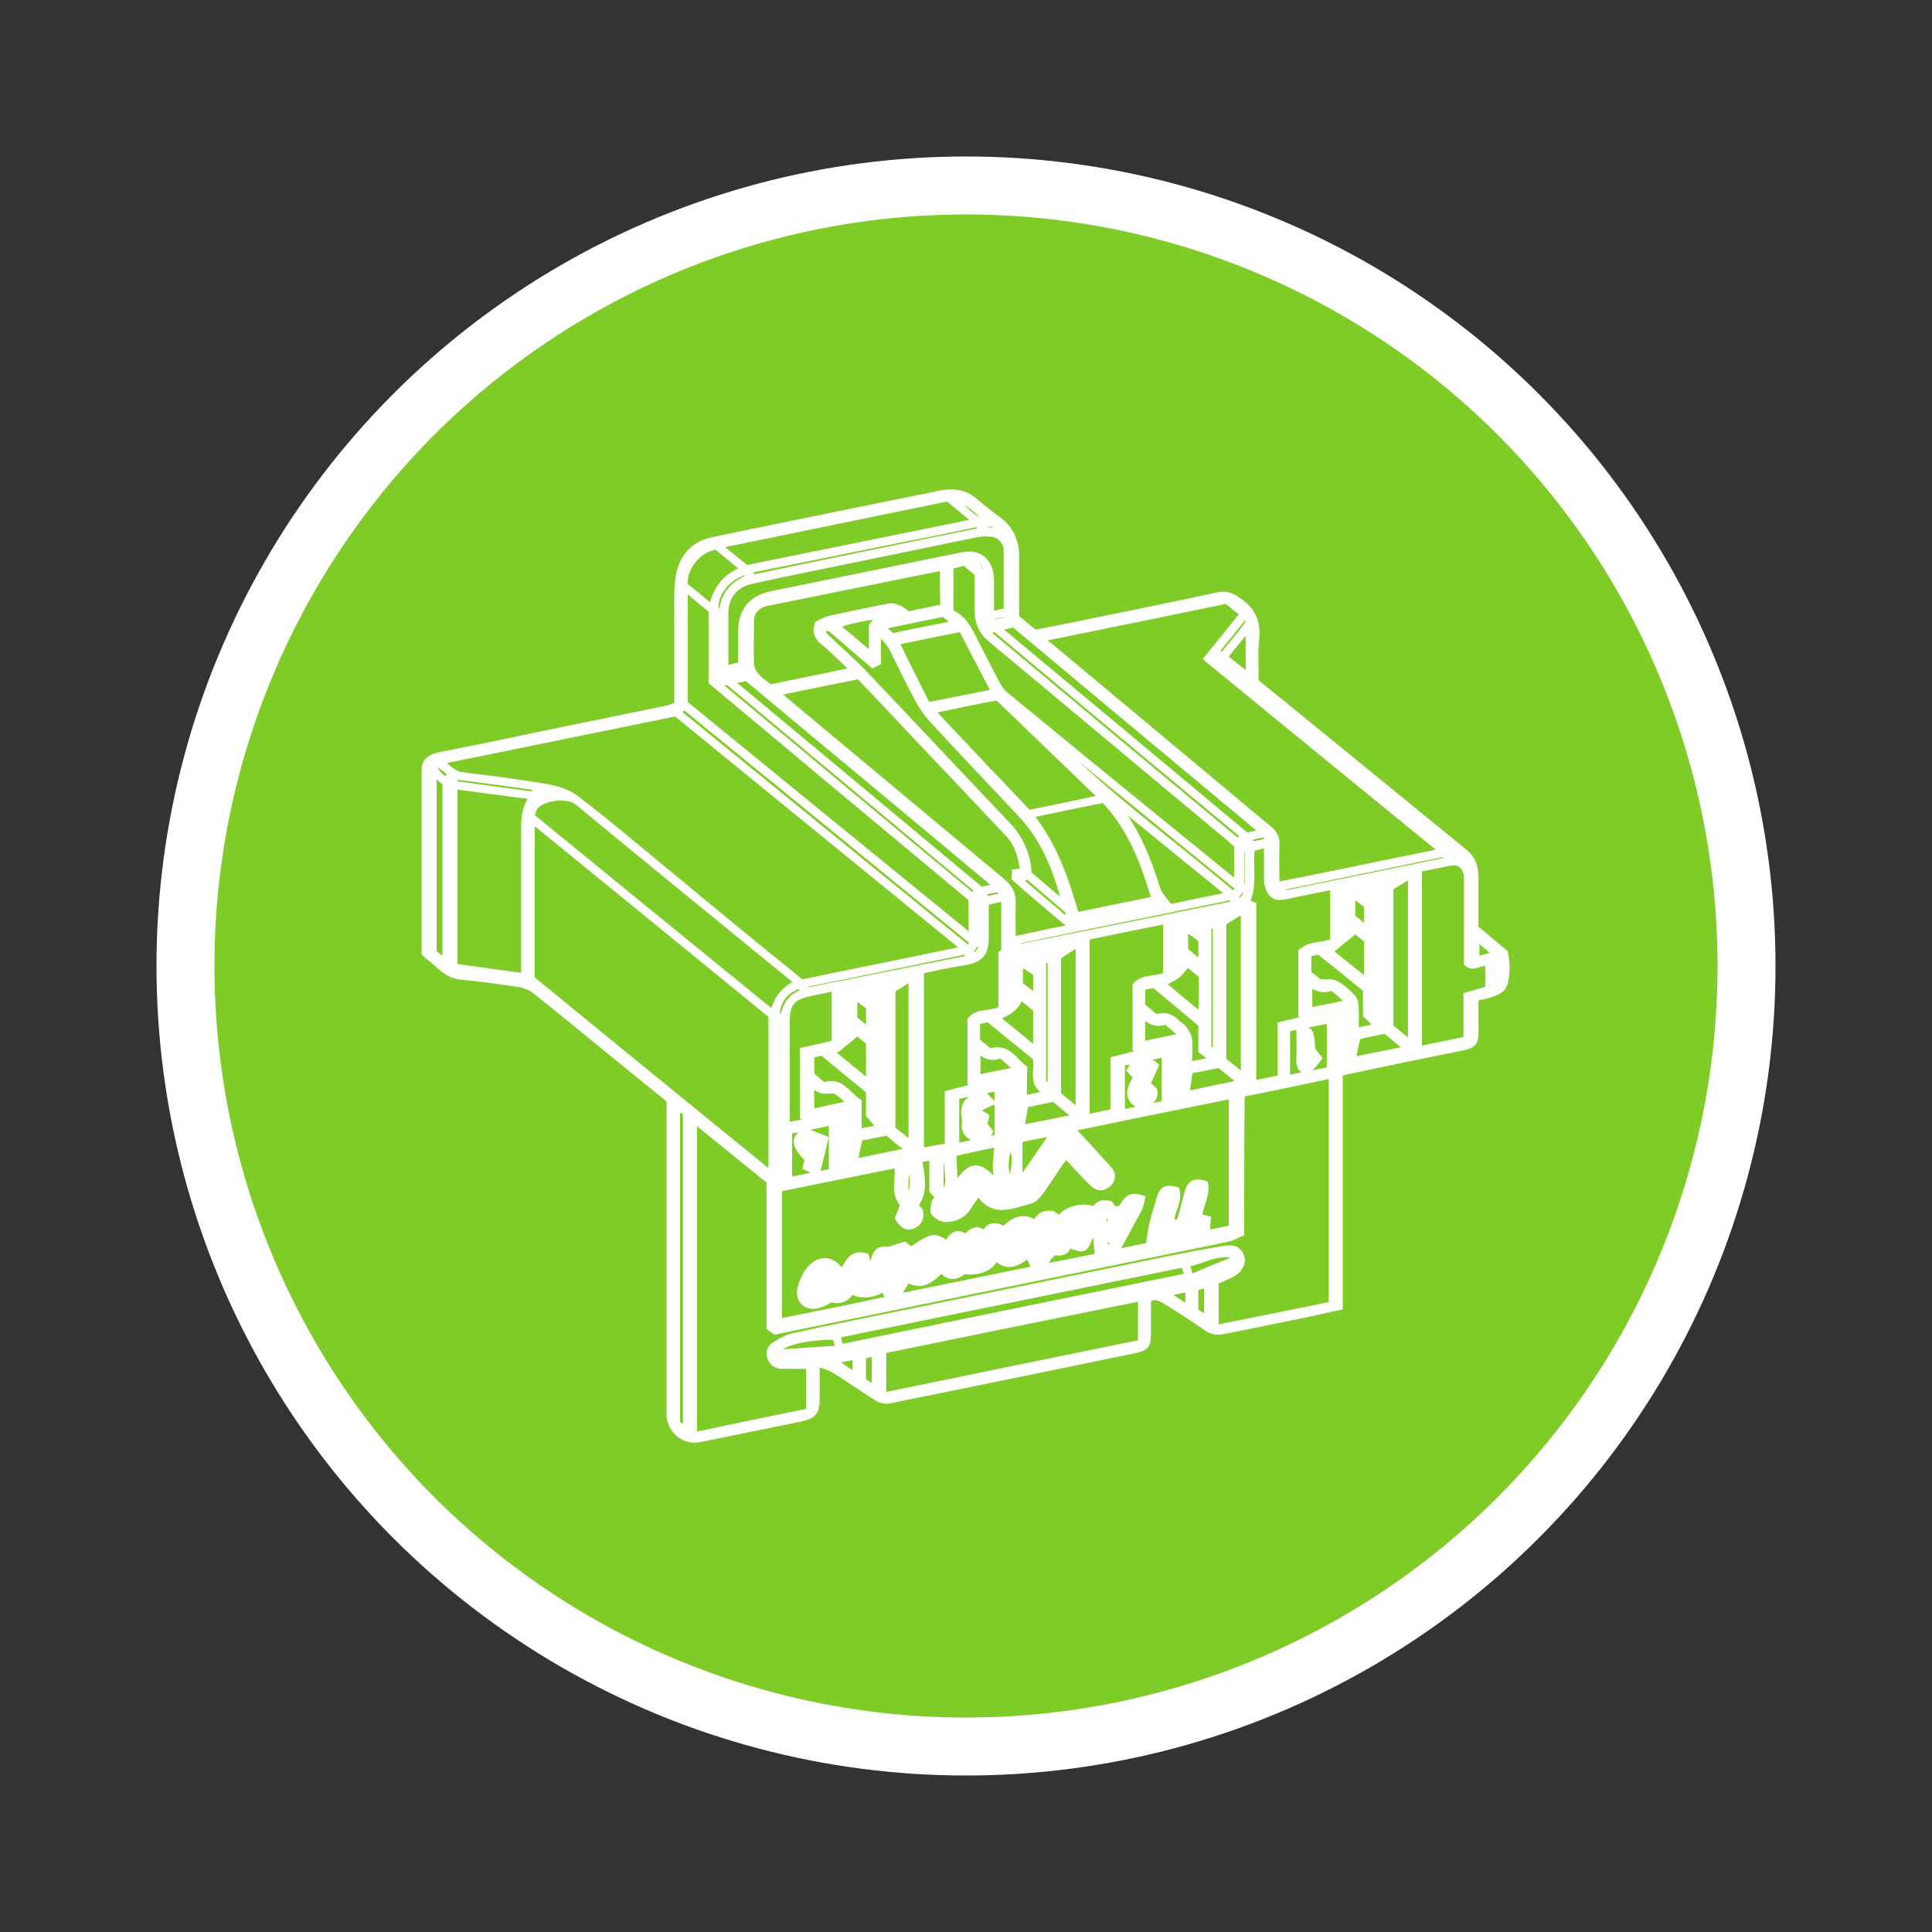
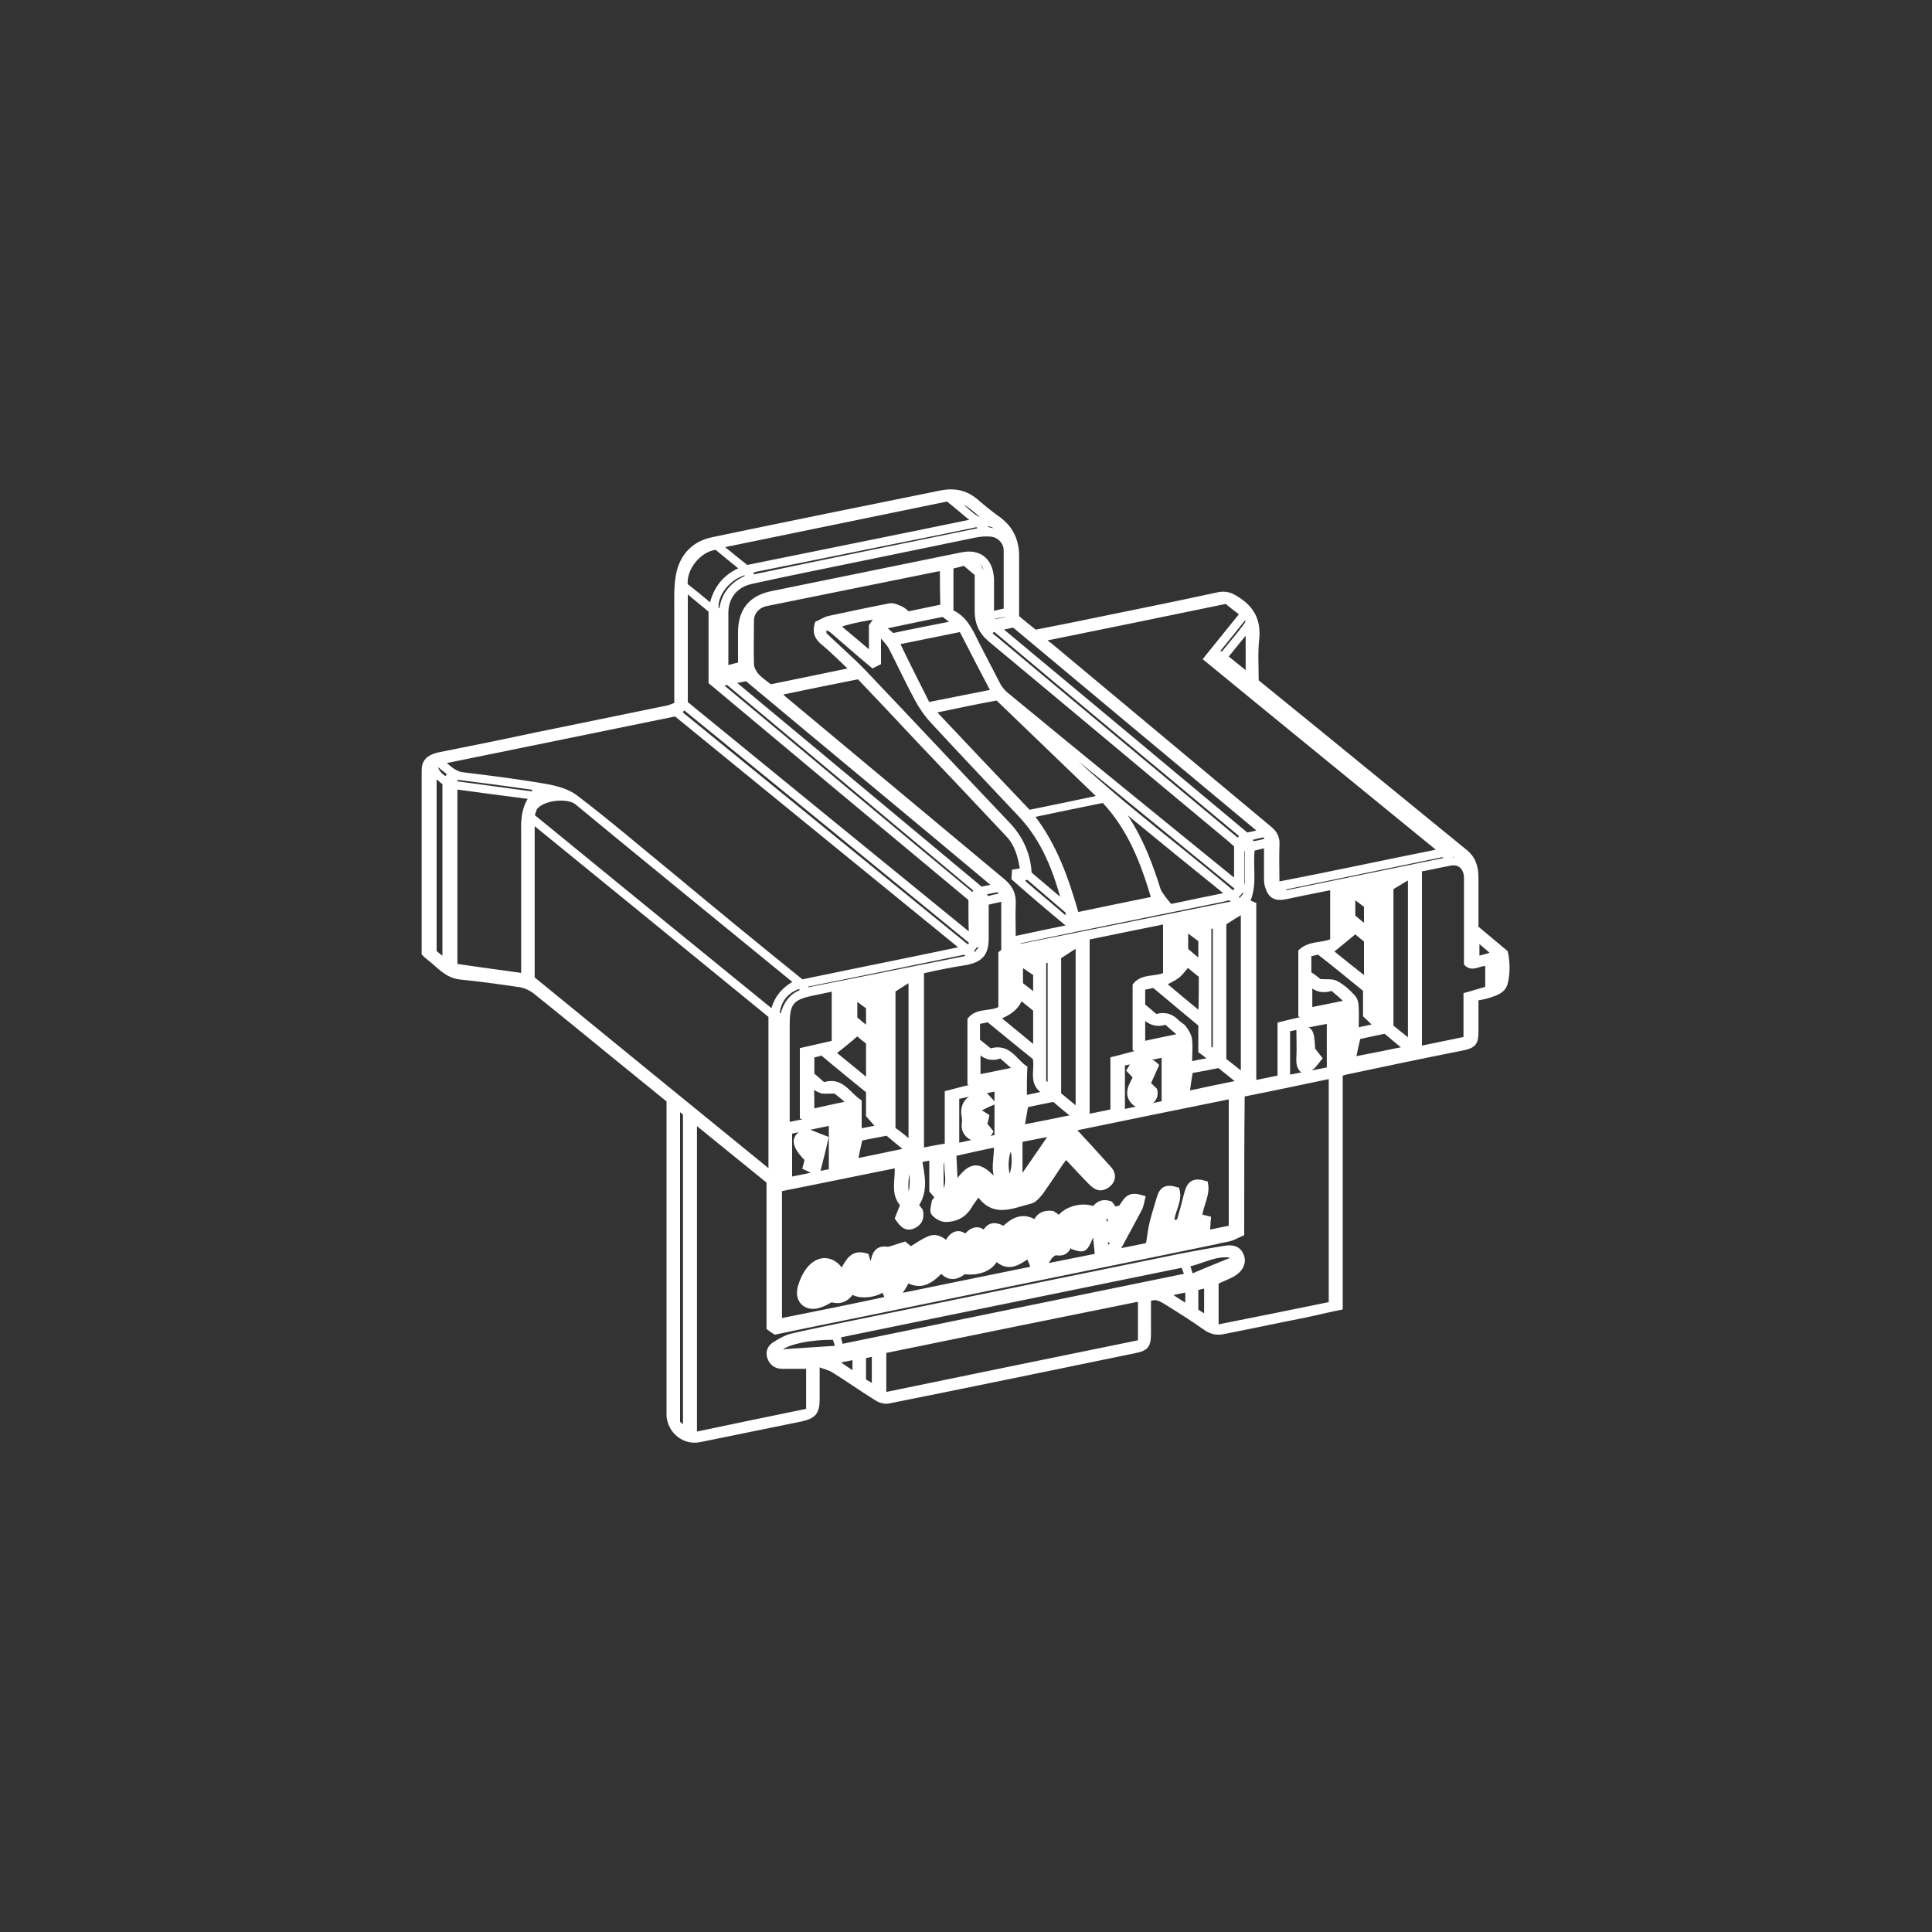
<svg xmlns="http://www.w3.org/2000/svg" version="1.1" id="Calque_1" x="0px" y="0px" viewBox="0 0 400 400" style="enable-background:new 0 0 400 400;" xml:space="preserve">
  <rect x="0" y="0" width="400" height="400" fill="#333333" stroke="none" />
  <style type="text/css">
	.st0{fill:#7FCB28;stroke:#FFFFFF;stroke-width:12;stroke-miterlimit:10;}
	.st1{display:none;}
	.st2{display:inline;fill:#FFFFFF;}
	.st3{display:inline;fill:none;}
	.st4{fill:#FFFFFF;stroke:#FFFFFF;stroke-miterlimit:10;}
</style>
  <g id="Calque_1_1_">
-     <circle class="st0" cx="200" cy="200" r="161.6" />
-   </g>
+     </g>
  <g id="Calque_2_1_" class="st1">
    <path class="st2" d="M145.9,156.9c6.2-6.4,10.8-13.4,12.1-22.1c0.5-3.1,0-6.5-0.3-9.7c-0.7-9-1.6-18-2.3-27c0-0.5,0.5-1.2,1-1.5   c1.1-0.8,2.4-1.4,3.6-2.1c1-0.6,1.9-0.4,2.8,0.3c8.4,6.9,16.9,13.8,25.4,20.6c5.1,4.1,10.2,8.2,14.5,13.2c0.6,0.6,1,1.6,1.1,2.4   c0.7,7.1,1.2,14.2,1.9,21.3c0.5,5.2,2.4,9.5,6.1,13.4c4.8,5.2,9.1,10.9,13.5,16.4c1.5,1.9,2.8,3.8,4.3,5.7c1.1,1.4,2.2,2,4.3,1.5   c7.2-1.6,14.4-1.7,21.4,0.9c3.5,1.3,6.6,3.5,9.2,6.3c1.7,1.8,3.4,3.6,5,5.5c1.4,1.7,1.3,3.9,1.6,6c0.5,3,0.9,6,1.4,9   c0.1,0.6,0.6,1.3,1.1,1.7c4.3,3.6,8.8,7,13.1,10.7c2.4,2.1,4.7,4.4,6.8,6.9c2.3,2.8,2.4,6.5,3.1,9.9c1.7,8.9-2.3,15.3-8.8,20.5   c-2.1,1.7-4.5,3-6.8,4.4c-1.1,0.6-1.4,1.3-1.1,2.5c0.3,1,0.3,2.2,0.6,3.2c0.5,1.9-0.2,2.9-1.8,3.8c-9,5.3-17.9,10.7-26.9,16   c-3.9,2.3-7.8,4.6-11.8,6.8c-2.4,1.3-4.6,0.7-6.7-1c-10.9-8.9-21.8-17.7-32.7-26.5c-2.7-2.2-3.4-5-2-8.3c-4.1-3.3-8.1-6.6-12.3-9.8   c-2.4-1.9-4.3-4.1-5.7-6.8c-4.1-7.9-8-15.8-12.1-23.7c-3.8-7.2-7.3-14.7-12.7-20.9c-2.4-2.8-5.6-5.1-8.5-7.5   c-11.6-9.5-23.3-18.9-35-28.3c-4.4-3.6-6.4-8.4-7.5-13.8c-1.6-7.7-3.4-15.4-5.1-23.1c-0.4-2,0.1-3,1.9-4c2.1-1.2,4.2-2.6,6.3-4   c1-0.6,1.7-0.4,2.5,0.2c9.3,7.5,18.6,15,27.9,22.6C141,151,144.4,152.9,145.9,156.9z M159.9,131.4c-0.4,2.8-0.6,5.6-1.3,8.1   c-2,6.7-5.4,12.6-10.4,17.5c-0.9,0.9-1.2,1.6-0.3,2.7c0.5,0.6,0.8,1.3,0.9,2c1.1,5,2.2,10,3.3,15c1.4,6,2,12.3,6.5,17.2   c0.6,0.7,1.3,1.4,1.6,2.2c1,2.1,2.7,3,4.8,3c2.4,0,4.9-0.1,7.2-0.7c5.4-1.3,9.8-4.4,13.8-8.2c6.5-6.3,11.2-13.6,12.6-22.7   c0.4-2.6,0.2-4.9-2.4-6.9c-7.9-6-15.5-12.4-23.2-18.6C168.7,138.6,164.3,135,159.9,131.4z M280.2,226c0.2,0.7,0.2,0.9,0.3,1   c2.1,4.6,2.6,9.6,2.6,14.6c0,0.7-0.1,1.4-0.2,2.1c-1.4,7.3-5.8,12.6-11.6,16.8c-6.3,4.6-13.3,7.4-21,8.6c-10,1.7-19.8,1.1-29-3.3   c-5-2.4-9.2-5.6-11.9-10.7c-2.1-4-2.6-8.4-3-12.8c-0.4-4.7,1.1-8.9,3.5-12.7c1.1-1.7,1.7-3.2,1.2-5.2c-0.6-2.5-0.8-5.1-1.2-7.6   c-0.2-0.1-0.3-0.2-0.5-0.3c-3.4,2.8-7,5.4-10.2,8.4c-6,5.4-10.2,12-11.5,20.1c-0.2,1,0.1,2.2-0.3,3c-0.4,0.7-1.6,1-2.5,1.5   c0.2,0.2,0.3,0.4,0.5,0.5c5.8,4.7,11.6,9.4,17.5,14.1c0.4,0.3,1.2,0.2,1.7,0c0.7-0.3,1.2-0.6,2,0.1c9.8,8,19.6,16,29.6,23.9   c2.1,1.6,3.2,3.6,3.8,6c0.1,0.3,0.2,0.7,0.3,1.1c0.7-0.4,1.2-0.7,1.7-1c11.3-6.7,22.6-13.3,33.8-20c3-1.8,3-1.8,0.2-4.1   c-2-1.6-1.9-3.1,0.3-4.5c1.9-1.2,3.9-2.3,5.9-3.5c5.6-3.4,10.2-7.7,12-14.3c1-3.5,0.5-6.9-1.2-10C290,232.8,284.8,230.1,280.2,226z    M158.2,97.7c-1.5,0.4-1.3,1.5-1.2,2.5c0.8,9.6,1.6,19.2,2.5,28.8c0.1,0.8,0.6,1.8,1.2,2.3c11.1,9.1,22.3,18.1,33.5,27.1   c1.3,1,2.6,2,4.1,3.2c0-0.5,0-0.7,0-0.9c-0.6-7.2-1.3-14.3-1.7-21.5c-0.3-4.4-1.2-8.4-3.6-12.1c-1-1.4-2.1-2.9-3.4-4   c-5-4.2-10.1-8.2-15.2-12.2C168.9,106.3,163.5,102,158.2,97.7z M186.7,247c0.7-6.9,3.6-12.7,7.7-17.9c4.1-5.3,9.3-9.3,14.7-12.6   c-1.2-2.2-2.4-4.1-3.4-6.2c-0.9-1.7-1.6-3.6-2.2-5.4c-1.6-4.4-3.3-8.7-6.2-12.4c-1.8-2.3-3.8-4.3-5.9-6.6   c-6.2,7.3-13,12.9-22.7,14.2c0.3,0.3,0.4,0.6,0.6,0.7c3.5,3.5,5.7,7.8,6.9,12.5c1.4,5.7,2.4,11.4,3.7,17.1c1,4.3,2,8.5,3.3,12.7   C183.5,244.7,184.5,246.3,186.7,247z M101.3,134.7c0,0.6,0,0.9,0.1,1.2c1.6,7.5,3.3,15,5,22.5c0.2,1,0.9,2,1.7,2.6   c9.1,7.5,18.3,14.8,27.5,22.2c3.8,3,7.6,6.1,11.6,9.4c-0.5-1.7-1-3-1.3-4.3c-1.5-6.6-2.9-13.3-4.4-19.9c-0.2-0.9-0.8-1.8-1.5-2.4   c-9.5-7.8-19.1-15.5-28.7-23.2C108.1,140.1,104.8,137.5,101.3,134.7z M200.1,164.7c-1,7.7-3.8,14.6-8.5,20.6   c0.2,0.3,0.3,0.5,0.4,0.6c5.4,4.5,9,10.3,11.4,16.9c1.1,3,2.3,5.9,3.6,8.8c0.6,1.2,1.4,2.3,2.1,3.5c3.3-11.4,7.9-21.4,21-24.4   c-0.5-0.5-0.7-0.7-0.9-0.9c-5.7-4.5-11.4-9-17-13.6C208.2,172.6,203.1,170,200.1,164.7z M260.3,250c-1.2-8.1-2.4-16-3.7-23.8   c-0.1-0.4-0.8-1-1.3-1.1c-7.7-1-14.9,0.2-21.9,3.5c-1.6,0.7-2.5,1.5-1.8,3.4c0.3,0.8,0.3,1.7,0.4,2.6c1,6.6,2,13.2,3.1,20.1   C243.6,253.1,251.9,251.6,260.3,250z M239,224.4c1.4-0.2,4-0.5,6.5-1.1c6.9-1.6,13-4.7,17.3-10.6c3.1-4.3,3.9-9.8,0.6-14.5   c-1.9-2.7-4.5-4.4-7.5-5.8c-5.4-2.5-11-2.9-16.8-2.4c-7.9,0.8-14.9,3.5-20.6,9.1c-2.2,2.3-4,4.9-4.5,8.1c-0.9,5.6,1.7,9.6,6.1,12.7   C225.5,223.6,231.6,224.5,239,224.4z M273,221.1c0.3,1.6,0.4,2.7,0.6,3.8c0.3,1.6,0,3.6,2.3,4.1c0.1,0,0.3,0.3,0.3,0.4   c-0.7,1.5,0.9,2.8-0.4,4.7c-3.4,5.1-6.2,10.6-9.2,16c-1,1.9-2.9,2.8-4.6,3.4c-3.1,0.9-6.4,1.1-9.5,1.7c-5.8,1.1-11.7,2.3-17.5,3.5   c-0.4,0.1-0.8,0-1.1-0.1c-1-0.3-1.9-0.5-2.8-0.8c-0.6-0.2-1.2-0.4-1.6-0.7c-5.5-4.1-11.1-8.3-16.6-12.5c-0.2-0.2-0.5-0.5-0.5-0.7   c-0.2-1.1-0.3-2.1-0.4-2.9c0.5-1.2,1.3-2.2,1.2-3.2c-0.1-2.3-0.6-4.6-1-6.9c-0.2,0-0.3-0.1-0.5-0.1c-0.6,1.8-1.3,3.6-1.9,5.4   c-1,3.1-0.6,6.2,0.6,9c2.4,6.1,7.3,9.7,13.1,12.1c7.8,3.2,16,3.8,24.4,2.4c8.8-1.4,16.9-4.6,23.6-10.6c4.2-3.7,7.1-8.2,7.6-14   C279.5,229.6,277.4,225.1,273,221.1z M230.4,253.4c-1.2-8-2.3-15.6-3.5-23.3c-0.1-0.6-0.5-1.4-0.9-1.8c-2.2-2.3-4.3-4.7-6.7-6.8   c-2.1-2-4.6-3.5-7.4-4.4c-0.1,0.2-0.2,0.3-0.1,0.4c1.2,7.7,2.3,15.4,3.5,23.1c0.1,0.8,0.7,1.7,1.4,2.2c2.9,2.4,6,4.7,9,7   C227.1,250.8,228.6,252,230.4,253.4z M281.8,239.5c-0.9,1.9-1.5,3.8-2.6,5.5c-4,6.7-10.1,10.9-16.9,14.1c-5.6,2.6-11.6,4-17.8,4.5   c-5.1,0.4-10.2,0.2-15.2-0.9c-7.9-1.7-14.8-5.1-19.6-11.9c-0.1-0.1-0.2-0.1-0.3-0.2c-0.1,0.1-0.3,0.2-0.4,0.2c1,1.9,1.9,4,3.1,5.7   c4.5,6,10.9,8.8,18,10.4c7.8,1.8,15.5,1.6,23.2-0.3c8.2-2,15.8-5.4,21.8-11.5C279.3,251,282.1,245.9,281.8,239.5z M269.3,207.2   c-0.2-0.1-0.3-0.3-0.5-0.4c-0.2,0.4-0.4,0.9-0.8,1.2c-3.4,3.8-5.2,8.4-6.9,13.1c-0.4,1.2-0.5,2.7-0.4,3.9c0.6,4.8,1.4,9.6,2.2,14.4   c0.4,2.4,0.8,4.7,1.2,7.6c3-5.4,5.8-10.3,8.6-15.3c0.2-0.3,0.2-0.7,0.1-1.1C271.7,222.9,270.5,215,269.3,207.2z M141.5,165.2   c-0.8-2.8-1.3-5.2-2.1-7.4c-0.4-1.1-1-2.2-1.9-2.8c-9.8-8-19.6-15.9-29.4-23.8c-2.7-2.2-2.7-2.2-5.7-0.3c-1.8,1.1-1.8,1.4-0.2,2.7   c10.2,8.2,20.3,16.4,30.5,24.6C135.4,160.4,138.3,162.6,141.5,165.2z M276.9,224.4c0.4,0.7,0.9,1.5,1.2,2.2c2,3.9,2.1,8,0.9,12.1   c-1.5,5-4.6,8.8-8.6,12.1c-5.1,4.2-10.9,6.9-17.2,8.5c-6.8,1.7-13.8,2.4-20.9,1.2c-7-1.2-13.4-3.5-18.5-8.6   c-4.4-4.4-6.3-9.6-5-15.8c0.1-0.4,0.2-0.9,0.3-1.3c-2,3.8-1.7,7.7-0.7,11.6c1.3,5.3,5.2,8.6,9.5,11.2c6.5,4.1,14,5.5,21.6,5.5   c7.3,0,14.5-1.2,21.3-4.3c6.8-3.1,12.7-7,17-13.3C282.8,238.7,281.8,230.4,276.9,224.4z M153.9,199.8c0.1,0.4,0.2,0.6,0.3,0.7   c5.6,7.1,9.7,15.1,13.8,23.1c3.6,6.9,6.8,14,10.3,20.9c1.6,3.1,3.4,6.1,5.2,9.1c0.2-0.1,0.5-0.3,0.7-0.4c-0.6-1.2-1.1-2.4-1.7-3.6   c-0.4-0.7-1-1.3-1.4-2c-1.5-3.2-3.1-6.4-4.4-9.7c-4.2-10.6-8.2-21.3-12.5-31.8c-1.3-3.2-3.3-6-5-9.1   C157.3,198,155.6,198.8,153.9,199.8z M241.2,301.2c2.4-1.5,4.8-2.9,7.2-4.3c9.5-5.7,19-11.3,28.5-17c0.5-0.3,1.1-1,1.1-1.5   c0-1.1-0.3-2.2-0.5-3.5c-0.6,0.3-1.1,0.6-1.5,0.8c-10.7,6.4-21.5,12.7-32.2,19.1c-3.5,2-3.5,2-2.8,5.9   C240.9,300.8,241,300.9,241.2,301.2z M185.4,248.4c-0.2,0.1-0.3,0.2-0.5,0.3c-0.6-0.9-1.3-1.7-1.7-2.6c-1-2-2.3-4-2.8-6.2   c-1.6-7.1-2.9-14.2-4.4-21.3c-1.3-6-3.2-11.7-7.4-16.5c-1.7-2-3.7-2.3-6.1-2.6c4.4,8.1,7.7,16.5,10.8,24.9   c2.2,5.9,4.3,11.9,6.7,17.7c1,2.4,2.4,4.6,3.7,7C184.6,248.8,185,248.6,185.4,248.4z M107.5,161.5c0.9,3.7,3.1,6.1,5.6,8.2   c11.6,9.5,23.4,19,35.1,28.4c0.3,0.2,0.6,0.4,1.1,0.7c-0.6-1.6-1.2-3-1.7-4.5c0.1-0.1,0.3-0.1,0.4-0.2   C134.6,183.3,121.2,172.5,107.5,161.5z M203,268.5c0.1,0.1,0.1,0.3,0.3,0.4c8.7,7.1,17.5,14.2,26.2,21.2c0.3,0.2,0.9,0.4,1.3,0.2   c0.9-0.4,1.7-1,2.7-1.6c-0.5-0.4-0.9-0.8-1.3-1.1c-7.8-6.3-15.6-12.6-23.5-19c-2.6-2.1-2.6-2.1-5.4-0.3   C203.2,268.3,203.1,268.4,203,268.5z M147.3,187.8c1.4-0.9,2.8-1.7,4-2.5c0.7-0.5,1.1-1.2,0.8-2.2c-0.9-3.7-1.7-7.5-2.5-11.2   c-0.6-2.8-1.3-5.6-1.9-8.6c-1.5,0.9-2.7,1.8-4,2.6c-0.9,0.5-1,1-0.8,2c0.7,2.7,1.2,5.4,1.8,8.1   C145.5,179.7,146.4,183.7,147.3,187.8z M199.4,156.7c1.4-0.7,2.5-1.4,3.7-1.9c1-0.4,1.3-1,1.2-2.1c-0.6-6.9-1.2-13.8-1.8-20.7   c0-0.3-0.2-0.7-0.3-1.2c-1.4,0.7-2.6,1.4-3.8,2c-0.8,0.4-1.1,0.9-1,1.8c0.4,4.6,0.8,9.3,1.1,13.9   C198.9,151.2,199.1,153.8,199.4,156.7z M141.6,153.2c-0.6-0.5-1.1-0.9-1.7-1.4c-9.8-7.9-19.6-15.8-29.3-23.7   c-1.8-1.4-1.8-1.5-3.5,0.2c0.3,0.2,0.6,0.5,0.8,0.7c10,8.1,20.1,16.2,30.1,24.3C139.4,154.6,140.4,154.7,141.6,153.2z M194.3,122.2   c-0.3-0.3-0.5-0.4-0.7-0.5c-10.3-8.3-20.6-16.7-30.9-25.1c-1.3-1-2-0.3-3.1,0.4c11,8.8,21.8,17.6,32.7,26.3   C193,122.9,193.5,122.6,194.3,122.2z M232.2,298.8c-0.6-2.3-1.3-3.9-2.9-5.2c-9.6-7.7-19.2-15.5-28.9-23.2c-0.4-0.3-0.8-0.6-1.4-1   c0.1,1.6,0.2,2.8,1.5,3.8c6.8,5.4,13.6,10.9,20.3,16.4C224.5,292.6,228.2,295.5,232.2,298.8z M224.7,184.3c0.1-0.1,0.2-0.2,0.3-0.2   c-1.4-1.9-2.7-3.8-4.2-5.6c-3.2-3.9-6.5-7.7-9.8-11.5c-0.3-0.4-1.3-0.6-1.7-0.4c-1.2,0.7-2.4,1.6-3.6,2.5   C212.1,174.2,218.4,179.2,224.7,184.3z M151.7,185.8c-1.1,0.7-2.3,1.4-3.5,2.3c-0.3,0.2-0.6,0.8-0.5,1.1c1.1,3.8,3.2,7,6,9.8   c1.7-0.9,3.3-1.7,4.7-2.5C156.1,192.9,154,189.4,151.7,185.8z M208.9,165.8c-1.7-3.7-3.2-7.1-4.8-10.6c-1,0.5-2.3,1.1-3.5,1.9   c-0.2,0.1-0.4,0.6-0.4,0.9c0.1,4.2,1.8,7.7,4.9,10.6C206.5,167.5,207.8,166.6,208.9,165.8z M235.4,257.6c8.7-1.5,17.2-3,25.9-4.6   c-0.3-0.9-0.6-1.6-0.9-2.3c-8.4,1.6-16.7,3.1-25,4.6C235.4,256.2,235.4,256.8,235.4,257.6z M202.1,265.5   c-5.9-4.7-11.7-9.4-17.6-14.2c0.1,3.4,0.1,3.5,2.4,5.3c3.8,3,7.6,6.1,11.4,9.1C200.1,267.2,200.1,267.2,202.1,265.5z M229.8,256.7   c0.9-1.3,0.9-2.2-0.3-3c-0.7-0.4-1.3-1-1.9-1.5c-4.1-3.1-8.1-6.3-12.2-9.4c-0.5,0.6-0.9,1.2-1.4,1.8   C219.3,248.5,224.5,252.6,229.8,256.7z M273.4,232.3c-2.9,5.1-5.8,10.3-8.7,15.4c-0.6,1.1,0.1,1.8,1.1,2.4c1.6-2.9,3.2-5.6,4.8-8.4   c1.6-2.8,3.1-5.5,4.7-8.3C274.6,233,274,232.7,273.4,232.3z M228.4,229.9c0,0.6,0.1,1.2,0.1,1.7c1.1,7.2,2.2,14.4,3.2,21.6   c0.2,1.1,0.7,1.5,1.8,1.4c0-0.3,0-0.6,0-0.9c-1.2-7.5-2.3-14.9-3.4-22.4C230,230.1,229.6,229.8,228.4,229.9z M233.4,297.6   c1.5-0.9,2.8-1.6,4.1-2.5c0.3-0.2,0.7-0.7,0.7-1.1c-0.3-2.2-1.6-3.5-3.4-4.5c-1.3-0.7-1.9,0.6-2.8,0.9c-0.4,0.1-0.7,0.5-1.1,0.7   C231.7,293.3,232.5,295.4,233.4,297.6z M261.7,249.3c1.4-0.3,1.3-1.1,1.2-2c-0.4-2.6-0.8-5.2-1.2-7.8c-0.8-5-1.5-10-2.3-15   c-1.4,0.1-1.3,1-1.2,1.9c0.4,2.8,0.9,5.6,1.3,8.3C260.1,239.5,260.9,244.4,261.7,249.3z M284.5,267.1c5.4-3.6,7.1-5.1,5.5-9   c-1.8,1.4-3.7,2.8-5.6,4.3c-0.3,0.2-0.5,0.8-0.5,1.2C284.1,264.7,284.3,265.8,284.5,267.1z M283.2,263.3c-2.1,1.3-4.1,2.3-5.8,3.6   c-0.4,0.3-0.6,1.6-0.3,2.2c0.3,0.6,1.5,1.5,1.9,1.4c1.6-0.7,3.1-1.7,4.6-2.6c0.2-0.1,0.2-0.5,0.2-0.7   C283.6,265.9,283.4,264.7,283.2,263.3z M142.8,154.5c-0.8,0.9-2.1,1.8-2,2.4c0.3,2.2,1.1,4.3,1.7,6.6c1.6-1,2.9-1.9,4.3-2.8   C145.5,158.6,144.3,156.8,142.8,154.5z M200.7,128.9c-1.8-1.8-3.4-3.5-5.2-5.2c-0.6,0.3-1.3,0.7-2.1,1.2c1.1,2.2,2.2,4.2,3.3,6.2   C198.2,130.3,199.5,129.5,200.7,128.9z M236.3,302.7c3.3,0,4.1-0.9,3.6-3.6c0-0.3-0.1-0.5-0.1-0.8c-0.1-1.3-0.8-1.4-1.8-0.9   c-1.1,0.6-2.1,1.3-3.2,1.9c-1.3,0.7-1.1,1.5-0.3,2.3C235.1,302.2,236,302.5,236.3,302.7z M224.2,224c0.8,0.9,1.5,1.9,2.4,2.7   c0.7,0.6,1.5,1.3,2.3,1.5c2.7,0.9,4.4-1.7,7.1-2.1C231.9,225.4,228.1,224.7,224.2,224z M251.5,223.3c8.1,1.4,7.7-0.4,9.2-5.7   C257.8,219.4,254.7,221.3,251.5,223.3z M295.4,249.4c-1,1.8-1.9,3.6-2.9,5.3c-1.1,1.9-1.2,3-0.2,5.1   C294.5,256.6,295.6,253.3,295.4,249.4z M214.4,216.6c-0.8-2.1-1.4-4-2.1-5.9c-0.1,0-0.3-0.1-0.4-0.1c-0.2,1.4-0.8,2.9-0.5,4.3   C211.6,215.6,213.2,215.9,214.4,216.6z M267,206.9c2.6-1.8,2.5-3.3-0.3-5.6C266.8,203.1,266.9,204.9,267,206.9z M263.2,249.5   c-1.6,0.9-1.6,1.3-0.3,2.9c0.6-0.4,1.1-0.7,1.7-1.1C264.1,250.7,263.6,250.1,263.2,249.5z M231.4,257.2c0.8,0.1,1.5,0.2,2.2,0.3   c0-0.8,0-1.5,0-2.2c-0.5-0.1-1-0.1-1.5-0.2C231.9,255.8,231.7,256.4,231.4,257.2z M233.5,298.5c0.1,0.2,0.3,0.4,0.4,0.6   c1.5-1.1,3.4-1.8,4.8-3.1c-0.1-0.2-0.2-0.3-0.3-0.5C236.7,296.5,235.1,297.5,233.5,298.5z M152.8,202c0.1-0.1,0.3-0.2,0.4-0.3   c-1-1.2-1.9-2.4-2.9-3.6c-0.1,0.1-0.3,0.2-0.4,0.3C151,199.6,151.9,200.8,152.8,202z" />
    <path class="st2" d="M237.7,221.8c-5,0.2-9.8-0.8-14.1-3.7c-5.6-3.7-7-10.6-2.9-16.2c4.1-5.6,10-8,16.6-9.1c4.4-0.8,8.7-0.6,13,0.7   c4.4,1.3,8.1,3.7,10.1,8c1.2,2.6,1.1,5.4,0,8c-2.1,4.8-6,7.7-10.6,9.7C245.9,221,242,222,237.7,221.8z M236.1,220.5   c8.5,0,14.1-1.9,18.4-6.3c3.9-4,4.2-9.9-1.1-13.5c-4.8-3.1-10-3.8-15.5-2.8c-5.4,1-10.2,3.2-13.6,7.8c-2.6,3.5-2,8.1,1.3,10.9   C228.9,219.6,233,220.4,236.1,220.5z M222,214.9c-0.1-0.6-0.1-0.8-0.1-1c-1.7-4.6,0-8.3,3.3-11.4c6.8-6.4,18.4-8.4,27.1-4.1   c3,1.5,5.5,3.6,6.2,7c0.3,1.2,0.3,2.4,0.4,3.8c1-2.6,1.2-5.1,0-7.4c-1.8-3.8-5.2-5.9-9.1-7c-7.7-2.1-15.1-1.1-22.1,2.7   c-3.8,2.1-6.7,5.1-7.8,9.3C219.2,209.7,220,212.3,222,214.9z" />
    <path class="st3" d="M236.1,220.5c-3.1,0-7.2-0.9-10.6-3.9c-3.3-2.9-3.9-7.4-1.3-10.9c3.4-4.6,8.1-6.8,13.6-7.8s10.7-0.3,15.5,2.8   c5.3,3.5,5,9.4,1.1,13.5C250.2,218.5,244.6,220.4,236.1,220.5z" />
  </g>
  <g id="Calque_3" class="st1">
-     <path class="st2" d="M112.9,148.5c0.1-2.5,1.3-4.1,2.9-5.5c1.1-1,1.9-2.2,2.8-3.4c1.2-1.5,1.7-1.7,3.4-0.8c0.8,0.4,1.1-0.1,1.4-0.6   c2.3-3.7,4.2-7.5,4.7-11.9c0.3-2.7,0.9-5.3,1.5-8c0.2-1,0.8-1.9,1.4-2.7c0.9-1.2,2-2.2,3.1-3.3c1.3-1.3,1.9-1.3,3.4-0.2   c3.2,2.3,6.3,4.7,9.5,7c2.2,1.6,3.3,4.1,4.8,6.2c0.8,1.1,0,2.2,0,3.2c-0.1,1.5-0.4,2.9-0.6,4.4c-0.2,1.6-0.1,3.1,0.7,4.6   c0.6,1.1,0.9,2.3,1.4,3.5c0.5-0.5,1-1,1.5-1.5c1.5-1.5,1.7-1.5,3.4-0.3c4.2,3.1,8.4,6.2,12.6,9.3c2.4,1.7,4.5,3.7,6.1,6.2   c0.1,0.2,0.2,0.4,0.2,0.5c0,2.6,0,5.2,0.1,7.8c0,0.9,2.3,2.5,3.2,2.1c0.2-0.1,0.4-0.4,0.5-0.6c0.4-1,1.1-1.4,2.3-1.1   c3.3,0.9,6.7,1.9,10,2.8c5.1,1.4,10.3,2.7,15.4,4c1,0.3,1.7,1,1.8,2.1c0,1.2,0,2.4,0,3.6c2.5,0.5,4.9,0.9,7.3,1.4   c11.8,2.2,23.7,4.2,35.5,6.6c5.8,1.2,11.5,3.1,16.8,6c4.9,2.6,9.1,6.2,13,10.2c3.8,3.9,6.5,8.6,8.7,13.4c1.1,2.3,1.5,4.8,2.2,7.3   c1.8,6.5,2.1,13.2,1.1,19.9c-0.9,5.7-2.8,11.1-5.8,16c-0.6,1-0.6,1.7,0.3,2.5c0.6,0.5,0.4,2.7-0.2,3.4c-2.6,2.9-5.1,5.8-7.7,8.7   c-0.4,0.4-1.8,0.5-2.2,0.2c-1-0.8-1.9-0.9-2.9,0c-0.1,0.1-0.3,0.2-0.5,0.3c-5.4,4.1-11.3,7.2-17.6,9.4c-2.8,1-5.8,1.4-8.7,2   c-6.4,1.2-12.9,0.9-19.3,0c-5.6-0.8-10.7-2.8-15.7-5c-2.3-1-4.4-2.7-6.6-4.1c-4.8-3.1-8.5-7.3-11.8-12c-4.8-6.8-7.9-14.5-11.5-22   c-3.1-6.3-6.1-12.7-9-19.1c-0.7-1.4-1.1-3-1.7-4.5c-0.1-0.3-0.2-0.5-0.4-0.8c-2.8-3.2-4.4-7.2-6.5-10.8c-2.5-4.2-5-8.5-7.4-12.8   c-1.9-3.3-4.4-6-7.5-8.3c-5.7-3.9-11.1-8.1-16.7-12.2c-1.4-1-3-1.3-4.6-1.3c-3,0-5.6-0.9-8.1-2.7c-5.2-4-10.6-7.7-15.7-11.7   c-2-1.6-3.7-3.6-5.4-5.6c-0.5-0.5-0.5-1.4,0.1-2.1c0.9-1.1,1.8-2.2,2.6-3.3c1.1-1.4,1.8-1.5,3.2-0.4   C109.5,146,111.1,147.1,112.9,148.5z M176,216.2c0.2,0.4,0.3,0.6,0.4,0.9c3.5,7.4,7.1,14.8,10.6,22.2c2.1,4.4,4,8.9,6.4,13.2   c2.7,4.8,5.8,9.4,9.8,13.3c3.5,3.5,7.6,6.2,11.8,8.4c4.6,2.3,9.4,4.1,14.6,4.9c6.5,1.1,12.9,1.4,19.3,0.2c2.9-0.5,5.8-1.1,8.6-2   c6.2-2.1,12.1-5.1,17.3-9.1c0,0,0.1,0,0.1-0.1c1.7-1.3,3.4-2.1,5.2-0.2c2.6-2.9,5.1-5.7,7.6-8.5c-2.2-1.9-1.8-2.7-0.8-4.7   c0.3-0.6,0.6-1.1,0.9-1.7c2.5-3.9,4-8.3,4.9-12.7c0.9-4.2,1.3-8.5,0.9-12.9c-0.6-5.2-1.8-10.2-4-15c-2.7-6-6.8-10.9-11.7-15.2   c-4.3-3.9-9.3-6.7-14.6-8.7c-4.7-1.7-9.7-2.9-14.6-3.8c-10.2-2-20.5-3.8-30.7-5.7c-2.5-0.5-5-0.9-7.6-1.4c-0.4,1.2-0.8,2.4-1.2,3.6   c-0.4,1.1-1.2,1.6-2.3,1.3c-0.7-0.2-1.5-0.7-2.2-0.7c-6.2-0.3-12.4-0.5-18.6-0.8c-3.1-0.1-6.1-0.3-9.2-0.7   c-2.7-0.3-5.4-0.9-8.1-1.3c2.1,3.2,3.4,6.9,4.5,10.7c1.9,6.6,3.8,13.2,5.8,19.8c0.1,0.5,0.5,1,0.8,1.3c1.3,1.5,1,2.8-0.8,3.7   C178.2,215.2,177.2,215.7,176,216.2z M114.8,149.9c0.3,0.2,0.6,0.5,0.9,0.7c3.6,2.6,7,5.5,9.9,8.9c0.9,1.1,2,1.6,3.2,1.8   c0.9,0.2,1.8,0.3,2.7,0.3c0.6,0,1.3-0.2,1.8-0.6c4-3,6.8-7,9.3-11.2c1-1.7,1.7-3.7,2.5-5.5c0.3-0.8,0.1-1.4-0.6-1.9   c-3.5-2.6-7.1-5.2-10.6-7.8c-1.7-1.2-3.4-2.5-5-3.7c-0.7,1.5-1.3,2.9-2,4.3c-0.7,1.4-1.5,2.7-2.3,4c-1.1,1.7-2.2,2-4,0.9   c-0.1-0.1-0.2-0.1-0.3-0.1c-1.6,1.9-3.2,3.7-4.8,5.6C117.2,147.3,117.2,147.8,114.8,149.9z M134,114.8c-1.1,1.4-2.6,2.4-2.9,4.3   c-0.5,3.3-1.2,6.5-1.8,9.7c-0.1,0.7,0,1.2,0.6,1.7c2.2,1.5,4.3,3.1,6.4,4.7c3,2.2,6.1,4.5,9.2,6.8c0.1-0.6,0.2-1.1,0.3-1.6   c0.3-2.7,0.5-5.4,0.7-8c0.1-1.4,0.1-2.9,0-4.4c-0.2-3.5-1.8-5.9-4.8-7.7C139,118.7,136.6,116.6,134,114.8z M173,169.9   c-1.6,2.6-3.3,5.1-4.9,7.8c0.5,0.2,1,0.4,1.6,0.7c3.7,1.3,7.5,1.5,11.4,1.8c5.4,0.3,10.9,0.5,16.3,0.7c1.8,0.1,3.6,0,5.5,0   c-0.5-0.2-0.9-0.4-1.3-0.6c-6.2-2.5-12.4-5.1-18.6-7.6c-1.5-0.6-2.9-1.7-4.6-0.6c-0.1,0.1-0.3,0-0.5,0   C175.8,172.2,174.1,171.4,173,169.9z M144.9,163.7c3.8-4.2,7.3-8.4,7-14.5c-1.9,0.1-3-1-3.7-2.4c-0.7-1.3-1.2-2.8-1.8-4.1   c-0.7,3.8-2.5,7.2-4.8,10.4s-4.7,6.3-7.9,8.7c0.9,0.5,1.4,0.4,1.9-0.4c0.4-0.6,0.8-1.1,1.3-1.6c0.6-0.7,1.6-0.8,2.4-0.3   C141.1,160.9,142.9,162.2,144.9,163.7z M157.6,147.4c1.5,0.6,1.8,1.7,1.7,3.1c-0.1,1.6-0.1,3.2-0.1,4.8c0,0.5,0.2,0.9,0.3,1.4   c0.2,0,0.3-0.1,0.5-0.1c0-2.2,0-4.5,0-6.7c2.2,0.1,2.9,0.8,2.9,2.7c0,1.8-0.1,3.7-0.1,5.5c0,0.4,0.3,0.8,0.4,1.2   c0.1,0,0.2-0.1,0.4-0.1c0-1.9,0-3.7,0-5.5c0.5-0.4,1.2-1,1.2-0.9c0.6,0.5,1.5,1.1,1.5,1.8c0.2,2.1,0,4.1,0.1,6.2   c0,0.4,0.2,0.9,0.3,1.3c0.1,0,0.3,0,0.4-0.1c0-0.4,0-0.8,0-1.1c0-1.3,0-2.5,0-3.8c0-0.8,1.2-1.9,1.6-1.6c0.7,0.5,1.3,0.9,1.3,2   c-0.1,1.9,0,3.7-0.1,5.6c0,1.5,0.2,1.9,1.9,2.4c0-1.9,0.3-3.7-0.1-5.5c-0.4-2.2-1.2-4.4-1.9-6.6c-0.1-0.3-0.5-0.5-0.7-0.7   c-2.9-2.1-5.8-4.3-8.6-6.4c-1.9-1.4-3.7-2.7-5.6-4.1c-1.2,1-1.9,2.1-1.7,3.6c0.1,0.6-0.1,1.2-0.1,1.8c-0.2,1.2-0.3,2.3-0.5,3.5   c0,0.2,0.1,0.5,0.2,0.6c1.1,0.8,2.2,1.6,3.6,2.6c0-1.7,0-3.1,0-4.5C156.3,148.7,156.3,147.7,157.6,147.4z M162.7,182.3   c5.4,8,9.8,16.8,14.8,25.2c-1.3-4.9-2.6-9.8-4.1-14.7c-1.2-3.7-2.6-7.3-4-11c-0.5-1.2-1.4-2.3-2.1-3.4   C165.6,179.8,164.1,181.1,162.7,182.3z M176.5,209c-3.9-6.9-7.7-13.7-11.6-20.6c-1.4,0.8-2.6,1.5-3.7,2.1   c3.8,6.9,7.6,13.6,11.4,20.4C173.9,210.3,175.1,209.7,176.5,209z M182.1,169.1c8.2,2.2,16.2,4.4,24.2,6.5c0.4-1.4,0.8-2.6,1.2-3.9   c-8-2.2-16-4.3-23.9-6.5C183.2,166.5,182.7,167.7,182.1,169.1z M145.5,164.1c1.3,1,2.5,1.9,3.8,2.8c0.8-0.9,1.6-1.6,2.3-2.5   c2-2.3,3.4-5,4.4-7.9c0.2-0.5,0.2-1.4-0.1-1.6c-1-0.9-2.2-1.7-3.3-2.5C151.3,157.1,148.8,160.8,145.5,164.1z M180.6,170.3   c0,0.1-0.1,0.2-0.1,0.3c0.3,0.2,0.6,0.3,0.9,0.5c7.1,2.9,14.1,5.8,21.2,8.7c1.5,0.6,3.1,1,4.7,1.5c0.2-0.4,0.2-0.5,0.2-0.5   c0.2-3,0.1-3.1-2.8-3.9c-7.8-2.1-15.5-4.3-23.3-6.4C181.1,170.3,180.9,170.3,180.6,170.3z M134.6,165.4c6,4.4,11.8,8.7,18,13.2   c-0.3-1.1-0.5-1.7-0.6-2.4c-0.2-1.6-1-2.7-2.3-3.5c-1.9-1.2-3.6-2.6-5.4-3.9c-2.6-1.9-5.2-3.8-7.8-5.7c-0.5,0.6-0.9,1.1-1.3,1.7   C134.9,164.9,134.8,165.1,134.6,165.4z M206.3,270.9c15.3,11.7,32.4,14.1,50.8,9.3c5.3-1.4,18.7-9,19.1-10.7   C253.2,285.1,229.9,286.2,206.3,270.9z M170,165.4c-1.9,5.7-5.4,10.3-10.1,13.9c0.6,1.9,1.2,2.1,2.7,0.9c3.9-2.9,6.8-6.8,8.7-11.3   C172.2,166.9,172,166.7,170,165.4z M133.9,163.6c-2.9-0.5-5.7-1.1-8.6-1.6c-0.6,0.9-1.4,2-2.2,3.1c2.2,2.6,4.6,2.6,10.2,2.3   C132.9,166.1,132.7,164.8,133.9,163.6z M149.6,135.4c-0.7,0.9-2.4,1.1-2.1,2.6c0.4,2.4,0.9,4.7,1.5,7.1c0.3,1,0.9,2.1,2.4,2.5   c0-0.6,0-1,0-1.5c0-0.9-0.2-1.8,0.5-2.6c0.5-0.6,0.4-1.1,0.1-1.8C151.1,139.6,150.4,137.6,149.6,135.4z M103.3,149.6   c4.7,3.4,9.3,6.8,14.2,10.4c-0.7-1.9-1.2-3.6-2.8-4.6c-0.8-0.4-1.4-1-2.1-1.5c-2.6-1.9-5.3-3.8-7.9-5.8   C104.2,148.6,103.8,149,103.3,149.6z M154.2,183.4c-0.4-1.6-1.1-2.5-2.2-3.3c-5.3-3.8-10.5-7.7-15.8-11.6c-0.2-0.2-0.5-0.3-0.8-0.4   c-0.1,0.1-0.2,0.2-0.3,0.3c0.6,0.8,1,1.7,1.7,2.2c3.7,2.8,7.4,5.5,11.2,8.2C149.9,180.3,152,181.8,154.2,183.4z M180.4,166.8   c-2.2-0.1-3.6-1.1-4.6-2.8c-0.7,1.5-2.9,1.8-2.2,3.8c0.6,1.5,1.7,2.8,4.1,2.6C179.8,170.1,179.3,168.1,180.4,166.8z M159.5,182.1   c-0.7,0.9-1.5,1.8-2.1,2.7c-0.2,0.2-0.2,0.8,0,1c0.7,1,1.5,1.9,2.3,2.9c1.3-0.7,2.6-1.4,3.8-2.2   C162.8,184.5,161.3,183.2,159.5,182.1z M137.8,162.1c4.6,3.3,9,6.6,13.5,9.9c0.3-0.4,0.5-0.7,0.8-1c-4.5-3.3-8.9-6.6-13.4-9.9   C138.4,161.5,138.2,161.7,137.8,162.1z M170.8,150.2c-0.2-0.1-0.4-0.2-0.5-0.3c-4.1-3-8.3-6-12.4-9.1c-0.7-0.5-1-0.3-1.3,0.4   c4.4,3.3,8.8,6.5,13.4,9.9C170.3,150.9,170.5,150.7,170.8,150.2z M157.8,175.5c0.1,0.2,0.1,0.3,0.2,0.5c0.5-0.2,1-0.2,1.4-0.5   c2.5-2,4.3-4.5,5.9-7.2c0.8-1.3,1.2-2.9,1.7-4.4c0.1-0.3-0.2-0.8-0.3-1.2C164.7,167.8,161.7,172,157.8,175.5z M117,153.4   c-3.5-2.6-7-5.1-10.5-7.7c-0.3,0.4-0.6,0.7-0.9,1.1c3.5,2.6,7,5.1,10.5,7.7C116.4,154.1,116.7,153.8,117,153.4z M163.2,160.1   c-0.1,0-0.3,0-0.4,0c-1.4,4.3-3.8,8-7,11.2c-0.6,0.6-0.2,0.9,0.5,1.4c0.6-0.7,1.2-1.4,1.8-2.1c2.3-2.8,4.4-5.7,5.2-9.3   C163.4,161,163.3,160.5,163.2,160.1z M153.1,169.7c1.5-2,3-3.8,4.3-5.8c1-1.5,1.6-3.3,2.3-5c0.2-0.5,0.5-1.3-0.5-1.6   c-1.5,4.4-3.9,8.2-7.1,11.5C152.3,169.2,152.6,169.3,153.1,169.7z M122.8,158.6c-0.8,1-1.6,1.9-2.2,2.9c-0.2,0.3-0.2,0.9,0,1.1   c0.6,0.7,1.2,1.3,2,2c0.9-1.2,1.7-2.4,2.5-3.5C124.3,160.2,123.6,159.4,122.8,158.6z M146.3,120.9c0-0.1,0-0.3,0-0.4   c-3.3-2.4-6.5-4.8-9.8-7.2c-0.6-0.4-1-0.3-1.2,0.4c3.3,2.4,6.7,4.9,10,7.3C145.5,121.1,146,121,146.3,120.9z M156.1,183.3   c0.7-0.9,1.5-1.7,2.2-2.5c0.2-0.2,0.2-0.7,0.1-0.9c-0.3-0.9-0.7-1.7-1.1-2.5C154.6,179.5,154.4,180.6,156.1,183.3z M122.1,157.9   c-1.1-1-2.1-1.9-3.4-3c-0.3,0.8-0.8,1.5-0.7,1.9c0.4,1.4,1.1,2.7,1.7,4.2C120.6,159.8,121.3,158.9,122.1,157.9z M154.3,179.2   c0.9-1.1,1.6-2,2.4-3c-0.9-1.1-1.8-2.2-2.8-3.6c-0.4,0.8-0.9,1.4-0.8,1.9C153.4,176,153.8,177.5,154.3,179.2z M172.6,151.8   c-0.3,0.7-0.9,1.3-0.8,1.7c0.3,1.4,0.9,2.8,1.4,4.2c0.9-0.8,1.6-1.6,2.5-2.4C174.7,154.1,173.7,153.1,172.6,151.8z M175.7,156.9   c-2.3,1.5-2.9,3.4-2.2,6.6C176.3,162,175.7,159.4,175.7,156.9z M147.7,135.5c0.1,0.1,0.2,0.1,0.3,0.2c0.6-0.6,1.6-1.1,1.7-1.7   c0.4-1.9,0.6-3.9,0.8-6.1C147.5,130,148.5,133.1,147.7,135.5z M148.3,128.5c0.9-0.8,1.6-1.5,2.4-2.3c-0.9-1.3-1.7-2.6-2.7-4.1   c-0.3,0.6-0.8,1.1-0.7,1.5C147.6,125.3,147.9,126.8,148.3,128.5z M174,213.5c0.4,0.5,0.8,0.9,1.2,1.4c1.3-0.7,2.6-1.3,3.9-1.9   c-0.4-0.5-0.7-0.9-1.1-1.3C176.7,212.3,175.5,212.9,174,213.5z M172.6,211.8c0.7,0.4,1.1,0.9,1.4,0.8c1.2-0.4,2.4-1,3.6-1.6   c-0.3-0.5-0.5-0.9-0.8-1.3C175.4,210.4,174.2,211,172.6,211.8z M208.7,172.1c-0.1,0-0.2,0-0.4,0c-0.3,0.9-0.5,1.8-0.9,2.7   c-0.3,0.8-0.2,1.3,0.7,1.5C208.5,174.9,209.6,173.6,208.7,172.1z M277,269c0.1,0.1,0.1,0.2,0.2,0.3c0.5,0,0.9-0.1,1.4-0.1   c0-0.1,0.1-0.2,0.1-0.4c-0.3-0.2-0.6-0.4-1-0.4C277.5,268.5,277.2,268.8,277,269z" />
    <path class="st2" d="M241.4,250.5c-4.7,0.3-8.6-1-12-3.4c-3.2-2.2-5.6-5.2-6.8-9.1c-1.2-4.1-1-8.1,0.6-12c0.7-1.8,2-3.5,3.3-4.9   c3.1-3.5,7.1-5.6,11.7-6.5c4.2-0.8,8.3-0.6,12.2,1.3c1.7,0.8,3.3,1.8,4.9,3c3.4,2.5,5.2,6,6,10c1,5.4-0.5,10.3-4.1,14.5   c-3.4,4-7.8,6.3-13,7C243,250.6,242,250.5,241.4,250.5z M241,249c0.9,0,1.8,0.1,2.6,0c4.5-0.7,8.5-2.5,11.7-5.9   c2.7-2.9,4.3-6.3,4.6-10.3c0.3-4.9-3.8-9.9-8-12.1c-3.5-1.8-7.2-2.6-11.2-2.2c-3.7,0.3-7.1,1.6-10,3.7c-3.2,2.3-5.4,5.4-6.5,9.3   c-1.2,4.4-0.1,8.2,2.7,11.5C230.7,247.1,235.4,249.1,241,249z M226.6,223.5c8-7.3,16.7-8.7,26.4-4.3   C244.3,212.9,231.8,216.2,226.6,223.5z" />
  </g>
  <g>
    <path class="st4" d="M237.8,269c0,2.3,0,4.7,0,7c0,2.7-0.5,3.2-3,3.7c-17,3.5-33.9,7-50.9,10.4c-0.7,0.1-1.7-0.1-2.4-0.6   c-3.1-1.9-6-4-9.1-5.9c-0.9-0.5-1.9-0.7-3.2-1.2c0,2.7,0,5,0,7.3c0,2.7-0.7,3.5-3.3,4.1c-7,1.4-14.1,2.9-21.1,4.3   c-3.1,0.6-6-1.7-6.3-4.9c0-0.5,0-0.9,0-1.4c0-20.9,0-41.9,0-62.8c0-0.4,0-0.7,0-1.2c-3.7-3-7.5-6.1-11.2-9.1   c-5.5-4.5-11-9-16.5-13.4c-0.9-0.7-2-1.2-3.1-1.4c-4.1-0.6-8.3-1.2-12.4-1.6c-2.9-0.3-4.5-2.5-6.5-4c-0.4-0.3-0.7-0.6-1-0.9   c0-12.6,0-25.3,0-37.9c0-1.8,0.9-2.7,2.9-3.2c6.5-1.3,13-2.6,19.5-4c9.3-1.9,18.6-3.8,27.8-5.7c0.7-0.1,1.4-0.5,2.1-0.7   c0-6.6,0-13,0-19.4c0-2.4-0.1-4.8,0.3-7.2c0.7-4.1,3.2-6.8,7.2-7.6c15.8-3.3,31.6-6.5,47.4-9.7c2.7-0.5,5,0,7.1,1.8   c1.5,1.3,3.1,2.6,4.8,3.8c2.5,1.9,3.6,4.5,3.6,7.5c0,4.2,0,8.5,0,12.7c1.2,1,2.4,2,3.8,3.1c2.5-0.5,5-1,7.6-1.5   c10.1-2.1,20.3-4.1,30.4-6.3c1.5-0.3,2.6,0.1,3.8,0.9c3.2,2,4.5,4.6,4.1,8.4c-0.3,2.8-0.1,5.7-0.1,8.7c4.1,3.3,8.2,6.7,12.3,10   c10.3,8.4,20.7,16.9,31,25.3c1.7,1.4,2.2,3.2,2.2,5.3c0,3.5,0,6.9,0,10.4c2,1.7,4,3.3,6.1,5.1c0.4,1.9,0.5,4.1,0,6.2   c-0.4,1.8-2,2.2-3.4,2.7c-0.9,0.3-1.8,0.4-2.7,0.6c0,2.4,0,4.7,0,6.9c0,2.4-0.5,2.9-2.8,3.4c-8.1,1.6-16.2,3.3-24.2,5   c-0.3,0.1-0.7,0.2-1.1,0.3c0,16,0,32,0,48.4c-2.5,0.5-4.9,1.1-7.3,1.6c-5.6,1.1-11.2,2.3-16.8,3.4c-1.4,0.3-2.5,0.1-3.7-0.7   c-2.8-2-5.7-3.8-8.6-5.6C240.2,268.9,239.2,268.3,237.8,269z M166,203.3c11-2.3,22.1-4.5,33.5-6.9c-20.1-16.4-39.9-32.5-59.6-48.6   c-16.2,3.3-32.2,6.6-48.5,9.9c1.5,1.2,2.6,2.5,4.5,2.7c5.7,0.7,11.4,1.4,17.1,2.4c2.2,0.4,4.5,1,6.2,2.3   c6.7,5.1,13.1,10.6,19.6,15.9C147.7,188.4,156.7,195.8,166,203.3z M257.1,255.4c-0.7,0.3-1.4,0.7-2.2,1c-1,0.3-2.1,0.4-3.1,0.7   c-21.3,4.4-42.7,8.7-64,13.1c-9.1,1.9-18.3,3.7-27.3,5.6c-0.5-0.3-0.9-0.6-1.3-0.9c0-10.1,0-20.2,0-30.3   c-5.1-4.1-10.2-8.3-15.4-12.5c0,21.8,0,43.2,0,64.9c8-1.7,15.8-3.3,23.6-4.9c0-3.3,0-6.2,0-9.2c-1.9,0-3.6,0-5.4,0   c-1.2,0-2.1-0.5-2.6-1.7c-0.5-1.3,0-2.3,1-2.9c1.1-0.7,2.3-1.4,3.5-1.7c4.4-1,8.8-1.9,13.2-2.8c21.2-4.3,42.5-8.7,63.7-13   c4.3-0.9,8.6-1.7,12.9-2.4c1.4-0.2,2.7,0,3.3,1.5c0.6,1.3,0,2.8-1.4,3.7c-0.4,0.3-0.9,0.5-1.3,0.7c-0.9,0.4-1.7,0.8-2.5,1.1   c0,3.2,0,6.2,0,9.4c8.1-1.6,16-3.2,23.8-4.8c0-15.8,0-31.4,0-47.2c-6.2,1.3-12.3,2.6-18.4,3.8C257.1,236.2,257.1,245.6,257.1,255.4   z M110.2,202.6c16.4,13.4,32.8,26.8,49.4,40.3c0-11.1,0-21.9,0-32.6c-16.4-13.4-32.8-26.8-49.4-40.3   C110.2,181.1,110.2,191.8,110.2,202.6z M253.9,124.5c-12.6,2.6-25.2,5.2-38.1,7.8c0.7,0.6,1.1,1,1.6,1.3   c15.1,12.6,30.3,25.3,45.4,37.9c1.1,0.9,1.7,1.9,1.6,3.4c-0.1,2.6,0,5.2,0,8.2c11.4-2.2,22.5-4.6,34-6.9   c-16.4-13.4-32.5-26.5-48.7-39.8c2.6-3.2,5-6.2,7.5-9.3C256,126.2,255,125.4,253.9,124.5z M172.1,269.1c-0.9,0.5-1.6,0.9-2.3,1.1   c-2.6,1-4.8-0.7-4.2-3.4c0.3-1.3,0.9-2.7,1.7-3.8c2.1-2.8,5.1-2.7,7,0.3c1.2-1.8,1.9-4.3,5.1-3.3c0.2,0.8,0.5,1.7,0.8,2.9   c0.3-0.9,0.5-1.6,0.7-2.3c0.3-1.4,1.1-2.2,2.7-2c0.4,0.1,0.8-0.1,1.2-0.2c0.9-0.3,1.8-0.6,2.5-0.8c0.7,0.6,1.1,0.9,1.3,1   c1.3-0.8,2.4-1.6,3.6-2.1c1.4-0.7,2.7-0.1,3.8,1c1-2.2,2.6-2.7,3.9-1.4c1.3-1.7,2.8-2,3.9-0.7c0.8-2,2.4-2,4-1   c1.9-1.8,3.9-3,6.6-1.3c0.6-1.6,1.9-2.1,3.5-1.9c0.5,0.3,0.9,0.6,1.4,1c1.4-2,4.9-2.9,7.2-1.9c0.9-1.3,2-1.6,3.4-1.1   c0.3,0.4,0.6,0.8,0.9,1.2c0.5-0.2,1-0.3,1.3-0.4c1.4-2.4,2.1-2.7,4.5-2c-0.2,0.8-0.3,1.7-0.7,2.4c-1.5,2.8-3,5.6-4.7,8.7   c2.5-0.5,4.7-0.9,6.5-1.3c0.3-1.5,0.4-2.9,0.7-4.2c0.4-1.8,1-3.5,1.5-5.3c0.6-2.2,1.5-2.7,3.8-2c0.7,2.4-1.1,4.5-1.1,6.9   c0.5-0.1,1-0.2,1.5-0.3c0.6-2,1.1-3.9,1.6-5.9c0.6-2.2,1.6-2.7,3.9-2c0.5,2.4-1,4.5-1.2,6.8c0.5,0.2,1,0.3,1.8,0.5   c-0.1,0.9-0.1,1.9-0.2,2.9c1.5-0.3,3.2-0.7,4.9-1c0-9.1,0-18.1,0-27.2c-10.9,2.2-21.7,4.4-32.8,6.7c2.7,2.9,5.1,5.5,7.5,8.2   c1.2,1.3,0.9,2.8-0.6,3.7c-1.4,0.8-2.3,0.1-3.2-0.8c-1.7-1.7-3.3-3.5-5.1-5.4c-0.4,0.5-0.7,0.9-1,1.3c-1.4,2.1-2.8,4.2-4.2,6.2   c-0.6,0.7-1.3,1.6-2.1,1.8c-3.7,0.9-7.6,3-10.6-1.3c0,0-0.1,0-0.4-0.1c-0.5,0.8-1.2,1.6-1.7,2.5c-1.1,1.8-2.8,2.7-4.9,2.7   c-0.9,0-1.9-0.6-2.5-1.3c-0.4-0.5,0-1.6,0.1-2.4c0.1-0.3,0.5-0.6,0.7-0.9c-0.4-0.5-0.8-0.9-1.2-1.4c0-2.2,0-4.4,0-6.8   c-1,0.2-1.8,0.3-2.5,0.5c0.6,3.3,1.3,6.4-0.7,9.3c0.3,0.4,0.6,0.8,0.9,1.2c0.3,1.6-0.2,2.6-1.6,3.2c-1.5,0.6-2.3-0.4-3.2-1.7   c0.3-0.8,0.7-1.8,1.1-2.8c-2.2-2.3-0.9-5.3-1.2-8.1c-8.1,1.6-16.2,3.3-24.3,4.9c0,9.1,0,18.1,0,27.3c7.5-1.5,15-3,22.4-4.6   c-0.3-0.7-0.6-1.4-0.9-2c-1.7,1.4-5.3,1.6-6.5,0.5C175.2,269.2,173.8,269.6,172.1,269.1z M222.1,191.8c-0.6-0.3-1.3-0.6-1.8-1.1   c-3.5-2.9-6.9-5.8-10.4-8.9c0-0.3,0.1-0.8,0.1-1.3c0.6-0.1,1.1-0.2,1.7-0.3c-0.4-2.8-1.1-5.4-3-7.4c-6.3-6.7-12.6-13.4-19-20.1   c-3.9-4.2-7.9-8.4-11.9-12.6c-5.5,1.1-11,2.2-16.7,3.4c0.6,0.5,0.9,0.8,1.2,1.1c15.1,12.6,30.1,25.1,45.2,37.7   c1.6,1.3,2.4,2.7,2.3,4.8c-0.1,2.3,0,4.6,0,7.3C214,193.5,218.1,192.6,222.1,191.8z M201,186.1c-17.9-14.9-35.9-29.9-53.8-44.9   c0-5,0-9.9,0-14.8c-1.7-1.4-3.4-2.8-5.3-4.4c0,8,0,15.8,0,23.6c19.6,16,39.3,32.1,59.2,48.3C201,191.1,201,188.7,201,186.1z    M108.4,202c0-0.9,0-1.5,0-2.1c0-8.8,0-17.5,0-26.3c0-2.9-0.3-5.8,1.7-8.6c-5.5-0.7-10.7-1.4-15.9-2.1c0,12.5,0,24.7,0,37.1   C98.8,200.7,103.5,201.3,108.4,202z M110.1,168.9c16.6,13.6,33.2,27.1,49.9,40.7c0.7-3,2.3-4.9,5.1-6.3c-0.5-0.3-0.8-0.4-1-0.6   c-14.9-12.2-29.8-24.3-44.7-36.6c-1.7-1.4-7-1.1-8.7,1.2C110.5,167.8,110.4,168.4,110.1,168.9z M196.9,126.7c2.8,1.2,4,3.8,5.2,6.3   c1.5,2.9,3,5.8,4.5,8.7c0.4,0.8,1,1.5,1.7,2.1c15.4,12.7,30.9,25.3,46.4,37.9c0.4,0.3,0.8,0.6,1.3,0.9c0-2.7,0-5.1,0-7.6   c-0.5-0.4-1-0.9-1.6-1.4c-16.5-13.7-32.9-27.5-49.4-41.2c-2-1.7-2.7-3.6-2.7-5.9c0-2.5,0-5.1,0-7.7c-0.9-0.7-1.8-1.5-2.6-2.2   c-1.1,0.3-1.9,0.5-2.8,0.7C196.9,120.4,196.9,123.4,196.9,126.7z M236.1,268.9c-17.8,3.6-35.6,7.2-53.1,10.8c0,3.2,0,6.1,0,9.1   c17.9-3.7,35.5-7.3,53.1-10.9C236.1,274.8,236.1,271.9,236.1,268.9z M190.8,201.1c0,12.4,0,24.6,0,37.1c1.8-0.4,3.5-0.7,5.3-1   c0-3.6,0-7.1,0-10.9c1.9-0.5,3.9-1,5.9-1.5c-0.4-0.2-0.8-0.4-1.2-0.6c0-4.4,0-8.7,0-13.1c1.6-2,4.4-1.1,6.4-2.3c0-3.8,0-7.6,0-11.4   c0.4-0.3,0.7-0.6,1-0.9c-0.1,0-0.3,0-0.4-0.1c0-3.4,0-6.7,0-10.3c-1.4,0.3-2.4,0.5-3.6,0.8c0,2.5,0,4.9,0,7.3   c0,3.2-1.1,4.5-4.2,5.1C196.8,199.8,193.8,200.4,190.8,201.1z M275.9,183.7c-3.4,0.7-6.6,1.3-9.8,2c-2.1,0.4-3.1-0.2-3.7-2.2   c-0.2-0.6-0.2-1.2-0.2-1.8c0-2.2,0-4.4,0-6.7c-1.2,0.3-2.1,0.5-2.9,0.7c-0.5,3.7,0.6,7.4-1,10.9c0.4,0.3,0.8,0.5,1.3,0.7   c0,12.2,0,24.5,0,36.9c1.9-0.4,3.6-0.7,5.4-1.1c0-3.6,0-7.1,0-11c1.9-0.5,3.9-0.9,5.9-1.4c-0.5-0.2-1-0.4-1.6-0.6   c0-4.4,0-8.7,0-13.1c1.9-1.8,4.5-1.2,6.6-2.2C275.9,191.1,275.9,187.5,275.9,183.7z M195.1,117.7c-0.4,0.1-0.7,0.1-0.9,0.1   c-11.9,2.4-23.7,4.8-35.6,7.2c-1.8,0.4-3,1.8-3,3.5c0,3-0.1,6,0,9c0,0.8,0.5,1.7,1,2.3c0.8,0.9,1.8,1.6,2.9,2.4   c5.5-1.1,11.1-2.3,17-3.5c-2.1-2-3.9-3.8-5.9-5.5c-1.3-1-2-2.1-1.4-4.1c0.7-0.3,1.6-0.9,2.5-1.1c4.2-0.9,8.4-1.8,12.6-2.6   c0.7-0.1,1.5,0.3,2.2,0.6c0.5,0.2,1,0.7,1.5,1.1c2.4-0.5,4.8-1,7.2-1.5C195.1,123,195.1,120.4,195.1,117.7z M241.3,201.8   c0-3.7,0-7.3,0-11c-5.5,1.1-10.9,2.2-16.2,3.3c0,12.4,0,24.7,0,37.1c1.8-0.4,3.6-0.7,5.3-1.1c0-3.6,0-7.1,0-10.8   c2.1-0.5,4.1-1.1,6.1-1.6c-0.5-0.2-1-0.4-1.5-0.6c0-4.4,0-8.7,0-13.1C236.6,202,239.2,202.8,241.3,201.8z M293.9,180   c0,12.5,0,24.7,0,37.1c3.2-0.7,6.4-1.3,9.6-2c0-3,0-5.9,0-9.1c1.5-0.4,3-0.9,4.5-1.3c0-1.8,0-3.4,0-5.1c-1.5-0.5-3,1.3-4.4-0.1   c0-6,0-11.8,0-17.7c0-2-1.2-3.4-3.2-3.1C298.2,179.1,296.1,179.6,293.9,180z M193.1,147.2c6.8,7.2,13.3,14.1,19.9,21   c4.9-1,9.8-2,14.9-3.1c-7.3-7-14.3-13.8-21.4-20.6C202.1,145.3,197.8,146.2,193.1,147.2z M238.9,186.1c-2.2-7.5-4.9-14.6-10.4-20.4   c-4.9,1-9.9,2-15,3.1c4.9,6.2,7.3,13.3,9.4,20.6C228.2,188.3,233.4,187.2,238.9,186.1z M153.3,137.6c0-2.4,0-4.6,0-6.7   c0-4.4,2.1-7.1,6.4-8c13.1-2.7,26.1-5.3,39.2-8c0.9-0.2,1.9-0.3,2.8-0.1c2.3,0.5,3.5,2.4,3.6,5.2c0,2.3,0,4.6,0,7.1   c1.2-0.3,2.1-0.5,3-0.7c0-4.3,0-8.4,0-12.5c0-1.7-1.5-3.2-3.2-3.3c-1.1-0.1-2.1,0-3.2,0.2c-7.8,1.6-15.6,3.2-23.3,4.8   c-7.7,1.6-15.4,3.1-23,4.8c-3.4,0.7-5.4,3.3-5.3,6.8c0,2.5,0,5,0,7.5c0,1.2,0,2.4,0,3.7C151.4,138,152.3,137.8,153.3,137.6z    M170.6,131.3c2.8,2.7,5.7,5.2,8.3,7.9c9.9,10.4,19.7,20.9,29.6,31.3c2.8,2.9,4.4,6.3,4.6,10.4c2.4,2,4.8,4.1,7.3,6.2   c-1.8-6.8-4.2-13.2-9.1-18.4c-6.1-6.5-12.2-12.9-18.2-19.4c-1.3-1.4-2.4-3-3.3-4.7c-1.9-3.5-3.5-7-5.3-10.5   c-0.6-1.1-1.5-1.9-2.3-2.9c-0.1,0.1-0.2,0.2-0.3,0.2c0,1.9,0,3.8,0,5.8c-0.4,0.2-0.8,0.4-1.2,0.6c-2.9-2.4-5.6-4.8-8.4-7.2   c-0.4-0.4-1-0.5-1.7-0.9C170.6,130.5,170.6,131,170.6,131.3z M196.2,103.3c-15.6,3.2-31.2,6.4-47.2,9.7c2.1,1.7,3.9,3.2,5.6,4.5   c15.7-3.2,31.2-6.3,47.2-9.6C199.8,106.3,198.1,104.8,196.2,103.3z M192.1,145.9c4.6-0.9,9-1.8,13.6-2.7c-2.3-4.4-4.5-8.6-6.7-12.9   c-4.4,0.9-8.8,1.8-13.3,2.7C187.8,137.4,189.9,141.5,192.1,145.9z M174.1,278.8c23.9-4.9,47.7-9.8,71.7-14.7   c-0.3-0.8-0.6-1.5-0.8-2.2c-23.9,4.9-47.7,9.7-71.5,14.6C173.7,277.4,173.9,278,174.1,278.8z M206.2,183.5   c-17.3-14.5-34.5-28.7-51.6-43c-1,0.2-1.9,0.4-3.1,0.6c17.4,14.5,34.5,28.7,51.6,43C204.1,183.9,205,183.7,206.2,183.5z    M261.2,172.2c-17.3-14.4-34.3-28.6-51.3-42.8c-1,0.2-1.9,0.4-3.1,0.7c17.3,14.4,34.3,28.6,51.3,42.8   C259.1,172.7,260,172.5,261.2,172.2z M166.1,231.2c0-4.5,0-9,0-13.8c2.2-0.5,4.4-1,6.6-1.5c0-3.7,0-7.4,0-11.2   c-1.5,0.3-2.9,0.6-4.3,0.9c-4.5,0.9-5.4,2-5.4,6.5c0,6.3,0,12.6,0,19c0,0.5,0,1.1,0,1.8c1.7-0.4,3.1-0.6,4.7-1   C167.2,231.5,166.7,231.4,166.1,231.2z M254.4,185.2c-7.8-6.3-15.3-12.4-22.7-18.5c0.5,1.1,1.1,2,1.7,2.9c2.9,4.5,4.8,9.5,6.4,14.6   c0.2,0.6,0.7,1.2,1.1,1.8c0.4,0.5,0.8,1,1.4,1.7C246,186.9,250,186.1,254.4,185.2z M292,181.4c-1.5,0.9-2.8,1.7-4,2.4   c0,9.7,0,19.2,0,28.8c1.3,1,2.6,2.1,4,3.2C292,204.3,292,193,292,181.4z M219.2,198.1c0,9.5,0,19,0,28.5c1.3,1.1,2.6,2.1,4,3.3   c0-11.6,0-22.8,0-34.3C221.7,196.4,220.5,197.3,219.2,198.1z M257.4,222.7c0-11.5,0-22.7,0-34.1c-1.5,0.9-2.8,1.7-4,2.5   c0,9.5,0,18.9,0,28.4C254.7,220.5,256,221.5,257.4,222.7z M188.6,236.7c0-11.4,0-22.6,0-34c-1.4,0.8-2.6,1.6-3.7,2.3   c0,9.6,0,19.1,0,28.8C186.1,234.6,187.3,235.6,188.6,236.7z M140.3,229.2c0,22,0,43.6,0,65.4c0.5,0.4,1,0.8,1.6,1.4   c0-22,0-43.7,0-65.5C141.5,230.2,141,229.8,140.3,229.2z M201.3,195.1c-19.9-16.3-39.8-32.5-59.8-48.8c-0.3,0.5-0.5,0.9-0.8,1.3   c19.9,16.2,39.8,32.4,59.7,48.6C200.8,195.8,201,195.6,201.3,195.1z M257.2,173c-17.2-14.3-34.3-28.5-51.3-42.8   c-0.4,0.3-0.8,0.5-1.3,0.8c17.3,14.5,34.5,28.8,51.8,43.2C256.6,173.8,256.8,173.5,257.2,173z M202.2,184.3   c-17.2-14.4-34.4-28.7-51.5-43c-0.5,0.1-1,0.2-1.9,0.3c17.7,14.7,35.1,29.3,52.6,43.8C201.7,185,201.9,184.7,202.2,184.3z    M185.8,268.4c14.1-2.9,27.8-5.7,41.4-8.4c-0.2-2.1-0.4-3.9-0.6-5.9c-1.9,4.9-1.9,4.9-4.4,4.1c-0.1-0.3-0.3-0.7-0.5-1.2   c-0.5,1.6-1.1,2.7-3,2.4c-0.4-0.1-1.1,0.5-1.4,0.9c-1.1,1.9-1.5,2.1-3.6,1.6c-0.2-0.6-0.5-1.2-0.8-1.9c-2.2,1.6-4.3,2.9-6.7,0.5   c-0.9,2.1-3.5,3.2-6.6,2.8c-1.5,1.2-3.2,1.6-4.7-0.3c-3.1,3.3-4.8,3.1-7.1,2.1C187.4,266.1,186.7,267.1,185.8,268.4z M92.1,198.9   c0-12.4,0-24.6,0-36.8c-0.7-0.5-1.3-1.1-2.2-1.8c0,12.4,0,24.6,0,36.8C90.5,197.7,91.2,198.2,92.1,198.9z M147.3,125.6   c0.8-3.8,2.9-6.4,6.5-7.8c-2-1.6-3.8-3.1-5.5-4.5c-3.6,0.4-6.8,4.4-6.4,7.9C143.6,122.5,145.3,123.9,147.3,125.6z M215.6,150.7   c12,12.8,26.3,22.9,39.7,34.3c0.4-0.4,0.6-0.6,1.1-1C242.7,172.8,229.2,161.8,215.6,150.7z M239.3,210.5c1.7-0.6,3.2-0.2,4.5,1.2   c0.4,0.4,1.1,0.7,1.4,1.2c0.5,0.7,1,1.5,1.1,2.3c0.2,1.6,0,3.3,0,5.1c1.6-0.3,2.9-0.6,4.7-0.9c-1.1-0.8-1.8-1.4-2.4-1.8   c0-2.1,0-3.8,0-5.5c-3.2-2.7-6.4-5.3-9.7-8.1c-0.7,0.2-1.5,0.3-2.3,0.5c0,1.3,0,2.5,0,3.7C237.5,209,238.4,209.7,239.3,210.5z    M212.1,227.3c1.5-0.3,2.8-0.6,4.6-1c-3.6-1.7-1.8-4.7-2.4-7.3c-3.1-2.5-6.4-5.2-9.7-7.9c-0.7,0.2-1.5,0.3-2.2,0.5   c0,1.4,0,2.6,0,3.9c0.9,0.7,1.7,1.4,2.6,2.1c3.8-1.2,5,2,7.2,3.5C212.1,223.2,212.1,225.2,212.1,227.3z M168.1,218.5   c0,1.4,0,2.7,0,4c0.8,0.7,1.6,1.4,2.4,2.1c3.7-1.3,5.1,2,7.4,3.5c0,2,0,4,0,6.1c1.4-0.3,2.7-0.5,4.1-0.8c-0.9-1-1.5-1.7-2.2-2.5   c0-1.7,0-3.3,0-5c-3.2-2.6-6.4-5.2-9.6-7.9C169.5,218.2,168.8,218.4,168.1,218.5z M202.8,109.8c0.1-1.4-0.7-1.2-1.4-1   c-2.4,0.5-4.9,1-7.3,1.5c-12.6,2.5-25.1,5.1-37.7,7.6c-0.3,0.1-0.7,0.2-1,0.4c0.1,0.4,0.2,0.7,0.3,1.2   C171.4,116.2,187.1,113,202.8,109.8z M273.2,203.2c1.4,0.1,2.7-0.1,3.5,0.4c1.3,0.7,2.4,1.7,3.4,2.8c0.5,0.5,0.7,1.4,0.7,2.1   c0.1,1.5,0,3.1,0,4.8c1.5-0.3,2.8-0.6,4.2-0.9c-0.9-0.8-1.5-1.5-2.3-2.2c0-1.8,0-3.6,0-5.3c-3.3-2.7-6.5-5.3-9.7-7.8   c-0.8,0.2-1.3,0.3-2,0.5c0,1.3,0,2.7,0,4C271.9,202.1,272.7,202.8,273.2,203.2z M266.6,213.1c0,3.4,0,6.6,0,10   c2.9-0.6,5.8-1.1,8.6-1.7c0-3.4,0-6.6,0-10C272.3,211.9,269.5,212.5,266.6,213.1z M210.9,196c15-3,29.8-6,44.7-9   c-0.7-1.7-1.7-0.9-2.4-0.8c-10.3,2.1-20.6,4.2-30.9,6.3c-3.8,0.8-7.7,1.6-11.5,2.4C210.8,195.3,210.8,195.5,210.9,196z    M163.5,244.2c3-0.6,5.8-1.2,8.6-1.7c0-3.4,0-6.7,0-10c-3,0.6-5.8,1.2-8.6,1.8C163.5,237.6,163.5,240.8,163.5,244.2z M241,218.4   c-3,0.6-5.8,1.2-8.6,1.8c0,3.4,0,6.6,0,10c3-0.6,5.8-1.2,8.6-1.8C241,225,241,221.8,241,218.4z M206.4,235.4c0-3.3,0-6.6,0-10   c-2.9,0.6-5.6,1.1-8.3,1.7c0,3.4,0,6.7,0,10.1C200.9,236.6,203.7,236,206.4,235.4z M197.8,245.3c0.3-0.3,0.5-0.6,0.6-0.8   c2.6-3.5,4.3-3.6,7.3-0.4c0.4,0.4,0.9,0.7,1.3,1.1c-1.7-2.7-0.6-5.4-0.7-8.2c-3.1,0.6-6.1,1.3-8.8,1.9   C197.6,241.1,197.7,243.1,197.8,245.3z M299.5,176.2c0.1-0.2,0.3-0.3,0.4-0.5c-0.3-0.3-0.6-0.5-0.9-0.8c-4.7-3.8-9.4-7.7-14.1-11.5   c-10.7-8.8-21.3-17.6-32-26.4c-0.3-0.3-0.9-0.3-1.4-0.4c0,0.1-0.1,0.2-0.1,0.4C267.4,150,283.5,163.1,299.5,176.2z M166.9,205   c11.3-2.2,22.4-4.5,33.7-6.7c-0.3-0.6-0.5-0.9-0.7-1.2c-11.2,2.3-22.2,4.6-33.3,6.8C166.8,204.3,166.9,204.6,166.9,205z M266,184.9   c11.2-2.3,22.3-4.6,33.6-6.9c-0.3-0.4-0.5-0.8-0.7-1.1c-11.2,2.3-22.2,4.6-33.4,6.9C265.8,184.2,265.9,184.5,266,184.9z    M214.4,217.2c0-2.9,0-5.5,0-8.2c-1-0.8-2-1.6-3.1-2.5c-0.7,2-2.2,3.2-4.8,4.2C209.1,212.8,211.6,214.9,214.4,217.2z M248.7,202   c-1-0.8-2-1.6-2.8-2.3c-0.8,0.9-1.4,1.8-2.2,2.4c-0.8,0.6-1.8,1-2.8,1.6c2.5,2.1,5,4.2,7.7,6.4C248.7,207.3,248.7,204.7,248.7,202z    M275.5,197c2.2,1.8,4.7,3.8,7.4,5.9c0-3,0-5.5,0-8.2c-0.9-0.7-1.8-1.5-2.3-1.9C278.8,194.3,277.2,195.6,275.5,197z M172.5,218   c2.2,1.8,4.7,3.8,7.3,6c0-3,0-5.6,0-8.2c-0.9-0.7-1.8-1.4-2.3-1.9C175.8,215.4,174.2,216.7,172.5,218z M251.6,218   c0-8.9,0-17.6,0-26.4c-0.5,0.1-0.9,0.2-1.3,0.4c0,8.3,0,16.6,0,25C250.7,217.2,251.1,217.5,251.6,218z M217.4,225   c0-8.9,0-17.6,0-26.3c-0.5,0.1-0.9,0.2-1.3,0.3c0,8.4,0,16.7,0,25.1C216.5,224.3,216.9,224.6,217.4,225z M252.4,220.6   c-2,0.4-4,0.8-5.9,1.1c-0.3,1.6-0.5,3.1-0.7,4.7c3.6-0.8,7.1-1.5,11-2.3C255.1,222.8,253.8,221.7,252.4,220.6z M218.2,227.6   c-2,0.4-4,0.8-5.8,1.2c-0.3,1.6-0.5,3-0.8,4.6c3.6-0.7,7.1-1.4,11-2.2C220.9,229.9,219.6,228.8,218.2,227.6z M286.8,213.5   c-2,0.4-3.9,0.8-5.6,1.2c-0.4,1.7-0.7,3-1,4.6c3.6-0.7,7.2-1.4,11-2.2C289.6,215.9,288.3,214.7,286.8,213.5z M183.7,234.6   c-1.9,0.4-3.8,0.7-5.6,1.1c-0.4,1.7-0.7,3.1-1,4.7c3.3-0.7,6.4-1.3,9.6-2c0.3-0.1,0.7-0.2,1.3-0.3   C186.4,236.9,185.1,235.8,183.7,234.6z M185.8,127.6c-1.2-0.7-10.5,0.9-12.4,2c2.3,1.9,4.6,3.9,7,5.9c0-2.1,0-4,0-5.9   c0.2-0.3,0.5-0.7,0.7-1C182.6,128.2,184,127.9,185.8,127.6z M284.9,184.9c0,8.2,0,16.3,0,24.5c0,0.5,0.5,0.9,0.7,1.4   c0.1-0.1,0.2-0.1,0.3-0.2c0-8.7,0-17.3,0-26.1C285.5,184.7,285.2,184.8,284.9,184.9z M181.8,205.9c0,8.3,0,16.4,0,24.5   c0,0.5,0.4,0.9,0.6,1.4c0.1,0,0.3-0.1,0.4-0.1c0-8.6,0-17.2,0-25.9C182.5,205.8,182.2,205.8,181.8,205.9z M184.8,131.6   c4.2-0.9,8.4-1.7,12.9-2.6c-1-0.7-1.7-1.3-2.4-1.8c-4.2,0.8-8.2,1.7-12.6,2.6C183.5,130.5,184.1,131,184.8,131.6z M161.9,243.9   c0-0.5,0-1.1,0-1.6c0-9.8,0-19.7,0-29.5c0-0.4,0.1-0.7,0-1.1c-0.1-0.2-0.3-0.4-0.6-0.8C160.6,213.7,160.9,243.1,161.9,243.9z    M211.2,236c0,2.8,0,5.3,0,7.8c0.1,0.1,0.2,0.1,0.3,0.2c2.1-3,4.1-6,6.4-9.3C215.3,235.2,213.1,235.6,211.2,236z M244.7,214.4   c-1.4-1.1-2.3-1.9-3.3-2.8c-1.9,0.7-3.4,0.1-4.8-1.3c0,2.1,0,3.9,0,5.8C239.3,215.5,241.8,215,244.7,214.4z M209.9,221.5   c0.1-0.1,0.1-0.3,0.2-0.4c-1-0.8-1.9-1.7-2.9-2.5c-1.8,0.7-3.3,0.3-4.7-1.2c0,2.1,0,3.8,0,5.6C205,222.5,207.4,222,209.9,221.5z    M275.8,204.6c-1.7,0.6-3.2,0.4-4.6-1c0,2,0,3.6,0,5.5c2.6-0.5,5-1,7.9-1.6C277.8,206.3,276.9,205.5,275.8,204.6z M168.1,230.1   c2.6-0.6,5-1.1,7.8-1.7c-0.8-0.7-1.2-1.1-1.7-1.5c-0.5-0.4-1-0.8-1.3-1c-1.1,0-1.9,0.1-2.7,0c-0.7-0.2-1.4-0.7-2.2-1.1   C168.1,226.5,168.1,228.2,168.1,230.1z M253.7,136c1.6,1.3,3.1,2.5,4.7,3.8c0-3.3,0-6.3,0-9.6C256.8,132.2,255.3,134,253.7,136z    M161.3,279.3c0,0.2,0,0.4,0.1,0.6c3.9-0.3,7.9-0.5,12.1-0.8c-0.3-1.1-0.5-1.7-0.7-2.2C168,276.8,163,277.8,161.3,279.3z    M94.1,162.2c5.5,0.7,10.9,1.5,16.4,2.2c0.1-0.5,0.2-0.8,0.3-1.3c-5.5-0.8-10.9-1.5-16.4-2.2C94.3,161.3,94.2,161.7,94.1,162.2z    M255.4,260.7c-0.1-0.2-0.1-0.5-0.2-0.7c-3.3-0.8-6.2,1.2-9.4,1.8c0.3,0.9,0.5,1.5,0.8,2.5C249.7,263,252.5,261.8,255.4,260.7z    M221.1,188.7c-2.8-2.4-5.6-4.8-8.4-7.2c-0.5,0.3-0.8,0.5-1.3,0.8c3.2,2.8,6.4,5.4,9.7,8.3C221.1,189.7,221.1,189.3,221.1,188.7z    M248.6,199.3c0-1.8,0-3.2,0-4.7c-0.9-0.7-1.9-1.4-3.1-2.3c0,1.8,0,3.1,0,4.4C246.4,197.5,247.4,198.3,248.6,199.3z M178.8,285.9   c0.7,0.4,1.4,0.8,2.2,1.3c0-2.4,0-4.6,0-6.9c-0.8,0.2-1.5,0.3-2.2,0.5C178.8,282.4,178.8,284,178.8,285.9z M214.4,201.6   c-0.9-0.6-1.9-1.3-3.1-2.1c0,1.7,0,3,0,4.3c1,0.8,2,1.5,3.1,2.5C214.4,204.6,214.4,203.3,214.4,201.6z M148.2,127   c0,4.1,0,8.1,0,12.3c0.5-0.4,0.8-0.7,1-0.9c0-3.8,0-7.4,0-11.2C148.9,127.1,148.7,127.1,148.2,127z M247.6,266.7c0,1.6,0,3.1,0,4.7   c0.7,0.5,1.4,0.9,2.2,1.4c0-2.3,0-4.4,0-6.5c-0.3,0-0.4,0-0.6,0C248.7,266.4,248.3,266.5,247.6,266.7z M154.4,118.5   c-3.7,1-6.5,4.6-6.1,7.7c0.2,0.1,0.3,0.1,0.5,0.2c0.1,0,0.3,0,0.6-0.1c0.4-3.3,2.3-5.5,5.5-6.8   C154.7,119.1,154.5,118.7,154.4,118.5z M179.8,208.5c-0.8-0.6-1.7-1.2-2.8-2.1c0,1.8,0,3.1,0,4.5c0.8,0.7,1.7,1.4,2.8,2.3   C179.8,211.5,179.8,210.1,179.8,208.5z M282.9,192.1c0-1.7,0-3.1,0-4.6c-0.8-0.6-1.7-1.3-2.8-2.1c0,1.8,0,3.1,0,4.4   C280.9,190.5,281.8,191.2,282.9,192.1z M258.4,127.8c-0.2-0.1-0.4-0.1-0.6-0.2c-2,2.5-4,5-6.3,7.8c0.8,0,1.3-0.1,1.8-0.1   c1.6-2,3.3-3.9,4.8-6C258.4,129,258.3,128.3,258.4,127.8z M165.8,204.1c-3,0.9-4.7,3-4.9,6c0.3,0.1,0.7,0.2,1.1,0.3   c0.6-2.5,1.8-4.3,4.2-5.1C166,204.8,165.9,204.5,165.8,204.1z M219.7,195.7c-3.4,0.7-6.6,1.3-9.8,2   C211.1,198.8,217.8,197.4,219.7,195.7z M208.9,244c1.1-0.7,1.4-4.6,0.6-6.5C208.3,237.8,207.9,242.3,208.9,244z M204.3,127.2   c0-2.6,0-5.1,0-7.7c-0.4,0-0.7,0-1,0c0,2.6,0,5,0,7.6C203.6,127.1,203.9,127.1,204.3,127.2z M257.1,175.7c0,2.7,0,5.2,0,7.8   c0.4,0,0.7,0,1.1,0c0-2.6,0-5.1,0-7.7C257.8,175.7,257.5,175.7,257.1,175.7z M196.1,240.3c-0.1-0.1-0.2-0.2-0.3-0.2   c-0.3,0.2-0.9,0.4-0.9,0.6c-0.1,2,0,4,0,6.1c0.2,0,0.4,0,0.6,0C196.9,244.8,195.7,242.5,196.1,240.3z M278.6,183.6   c1.1,1.1,7.7-0.2,9.7-1.9C284.9,182.4,281.8,183,278.6,183.6z M239.3,187.3c0-0.2-0.1-0.3-0.1-0.5c-5.4,1.1-10.9,2.3-16.3,3.4   c0,0.2,0.1,0.3,0.1,0.5C228.4,189.5,233.8,188.4,239.3,187.3z M254,188.7c-3.4,0.7-6.5,1.3-9.9,2   C245.6,191.7,252.2,190.3,254,188.7z M185,202.8c-3.3,0.7-6.3,1.3-9.6,1.9C176.9,205.7,183.5,204.3,185,202.8z M245.9,270.6   c0-1.3,0-2.4,0-3.6c-1.4,0.3-2.6,0.5-4.2,0.9C243.2,268.9,244.4,269.7,245.9,270.6z M177,284.6c0-1.3,0-2.4,0-3.6   c-1.4,0.3-2.6,0.5-4.1,0.8C174.4,282.9,175.6,283.7,177,284.6z M305.8,194.4c0,1.5,0,2.7,0,4.1c1.2-0.3,2.3-0.6,3.6-1   C308.1,196.3,307,195.4,305.8,194.4z M188.1,248.3c0.8-0.8,1-5.1,0.4-6.7C187.5,242.4,187.2,246.6,188.1,248.3z M174.6,231.6   c0,3.2,0,6.4,0,9.6c0.1,0,0.2,0,0.3,0c0-3.6,0-7.3,0-11c-0.5,0.1-1,0.2-1.7,0.4C173.7,231,174,231.2,174.6,231.6z M197.5,103.3   c4.5,4.2,5,4.6,6.7,4.1C202.1,106,200.6,103.8,197.5,103.3z M276.3,209.5c0.7,0.5,1,0.7,1.4,1c0,3.2,0,6.5,0,9.8c0.1,0,0.2,0,0.3,0   c0-3.6,0-7.2,0-11C277.5,209.3,277.1,209.4,276.3,209.5z M208.8,234.3c0.1,0,0.2,0,0.3,0c0-3.6,0-7.3,0-11   c-0.5,0.1-0.9,0.2-1.3,0.2c-0.1,0.1-0.2,0.3-0.2,0.4c0.4,0.2,0.8,0.4,1.2,0.5C208.8,227.9,208.8,231.1,208.8,234.3z M208.8,207.6   c1.1-1.3,1-7.6,0-8.5C208.8,201.9,208.8,204.7,208.8,207.6z M277.6,185.1c0,2.8,0,5.5,0,8.2C278.7,192.5,278.7,186.2,277.6,185.1z    M174.6,214.4c1-0.9,1.1-7.2,0-8.2C174.6,209,174.6,211.7,174.6,214.4z M230.6,257.3c-0.6-0.4-1-0.6-1.3-0.8   c-0.1-0.9-0.1-1.8-0.2-2.6c0.3-0.5,0.7-0.9,1-1.3c-0.5-0.5-0.9-1-1.6-1.7c0.2,2.7,0.3,5.2,0.5,8   C229.6,258.2,230.1,257.8,230.6,257.3z M202.5,194.8c0.2,0,0.3,0,0.5,0c0-2.6,0-5.2,0-7.8c-0.2,0-0.3,0-0.5,0   C202.5,189.6,202.5,192.2,202.5,194.8z M90.2,157.8c-0.6,1.1,1.1,3.4,2.3,3.4c0.2-0.3,0.4-0.6,0.7-1   C92.2,159.4,91.2,158.6,90.2,157.8z M262.6,174c-0.4-0.6-0.6-0.9-0.8-1.2c-1.1,0.2-2,0.5-3.1,0.7c0.2,0.5,0.3,0.8,0.5,1.2   C260.2,174.6,261.3,174.3,262.6,174z M243.4,200.1c0.1,0,0.2,0,0.2,0c0-2.6,0-5.1,0-7.7c-0.1,0-0.2,0-0.2,0   C243.4,195,243.4,197.6,243.4,200.1z M309.7,203.8c0.2,0,0.4,0,0.6,0c0-1.7,0-3.4,0-5.2C309.3,200.3,309.8,202,309.7,203.8z    M203.6,184.8c0.3,0.6,0.5,0.9,0.7,1.3c1.1-0.3,2-0.5,3.1-0.7c-0.2-0.5-0.3-0.8-0.5-1.2C205.9,184.3,204.9,184.5,203.6,184.8z    M243.4,216.2c-0.5,0.1-0.9,0.2-1.6,0.3c0.7,0.4,1.1,0.7,1.5,1c0,3.1,0,6.2,0,9.3c0,0,0.1,0,0.1,0   C243.4,223.3,243.4,219.8,243.4,216.2z M203.4,108.6c1,1.8,3,0.8,4.1,1.9C206.5,109.1,205.4,108.1,203.4,108.6z M205.4,128.8   c1.1-0.2,2.2-0.4,3.2-0.6c0-0.3,0-0.4,0-0.6c-0.1-0.2-0.2-0.3-0.3-0.4C205.4,127.6,205.4,127.6,205.4,128.8z M203.2,118.4   c0.2,0,0.6,0,1,0c-0.2-1.5-0.9-2.4-2.5-3C202.4,116.6,202.8,117.4,203.2,118.4z M203.5,195.8c-0.7-0.1-1.1-0.2-1.4-0.3   c-0.5,0.8-1.5,1.3-0.3,2.5C202.2,197.4,202.8,196.7,203.5,195.8z M257.1,184.3c-0.4,0.5-0.8,0.9-1.2,1.3c0.2,0.3,0.3,0.6,0.6,1.3   c0.7-0.8,1.2-1.5,1.9-2.3C257.8,184.5,257.4,184.4,257.1,184.3z M178.2,266.5c0.1,0,0.3,0,0.4,0c-0.1-1.5-0.3-3.1-0.4-5   c-0.5,0.5-0.8,0.7-1.1,1c0.4,0.3,0.7,0.5,1.1,0.8C178.2,264.4,178.2,265.4,178.2,266.5z M161.7,281.3c0,0.1,0,0.2,0,0.3   c2.8-0.2,5.6-0.5,8.4-0.7c0-0.1,0-0.1,0-0.2C167.4,280.8,164.6,281,161.7,281.3z M302.9,178.5c0.1-0.1,0.2-0.2,0.3-0.2   c-0.9-0.6-1.8-1.1-2.7-1.7c-0.1,0.1-0.2,0.2-0.3,0.3c0.1,0.4,0.1,0.7,0.1,1C301.3,178.1,302.1,178.3,302.9,178.5z M153.6,139.1   c0-0.2-0.1-0.5-0.1-0.7c-1.1,0.2-2.1,0.4-3.2,0.7c0,0.2,0.1,0.5,0.1,0.7C151.5,139.5,152.5,139.3,153.6,139.1z M111.4,164.2   c1.2,0,2.1,0,3.4,0C112.8,163.2,112.1,163.2,111.4,164.2z M185.9,264.1c-0.5,0.7-1,1.3-1.4,1.9c0.1,0.1,0.2,0.2,0.4,0.4   c0.6-0.5,1.1-1,1.7-1.6C186.3,264.5,186.1,264.2,185.9,264.1z" />
    <path class="st4" d="M268.9,213.3c2.4-0.6,2.7-0.1,2.9,4c0.5,0.6,0.9,1.2,1.4,1.8c-0.5,0.6-0.9,1.2-1.3,1.6c-0.5,0.5-1,0.8-1.6,1.3   c-1.2-0.5-1.5-1.6-1.4-3C269,217.1,268.9,215.2,268.9,213.3z" />
    <path class="st4" d="M169.2,243c-1.1-0.6-1.8-1-2.5-1.3c0.2-0.7,0.3-1.2,0.4-1.7c-3-3-3-4.7-0.2-5.9c1.3,0.5,2.6,1,4.1,1.6   C170.5,238,169.9,240.3,169.2,243z" />
    <path class="st4" d="M235.1,223c-0.4-0.4-0.7-0.8-1.3-1.4c0.3-0.4,0.5-1.2,1-1.3c1.4-0.5,3-1.3,4.6,0.3c-0.5,1.1-1,2.3-1.7,3.8   c0.4,0.3,0.9,0.8,1.4,1.3c0.3,1.2-0.2,2.1-1.3,2.7c-1.1,0.6-2.2,0.7-3.1-0.2C233,226.4,234.3,224.6,235.1,223z" />
    <path class="st4" d="M202.3,229.9c0.7,0.4,1.2,0.7,2,1.2c-0.1,0.6-0.3,1.1-0.4,1.7c0.4,0.5,0.8,1,1.2,1.5c-0.6,1.2-2.1,1.8-3.5,1.4   c-1.3-0.4-2.1-1.6-2-2.8c0.1-0.6,0.1-1.2,0-1.8c-0.4-2,0.5-3.6,2.5-4.2c0.5-0.1,1-0.3,1.6-0.5c0.5,0.5,1,1,1.8,1.9   C204.3,228.8,203.3,229.3,202.3,229.9z" />
  </g>
</svg>